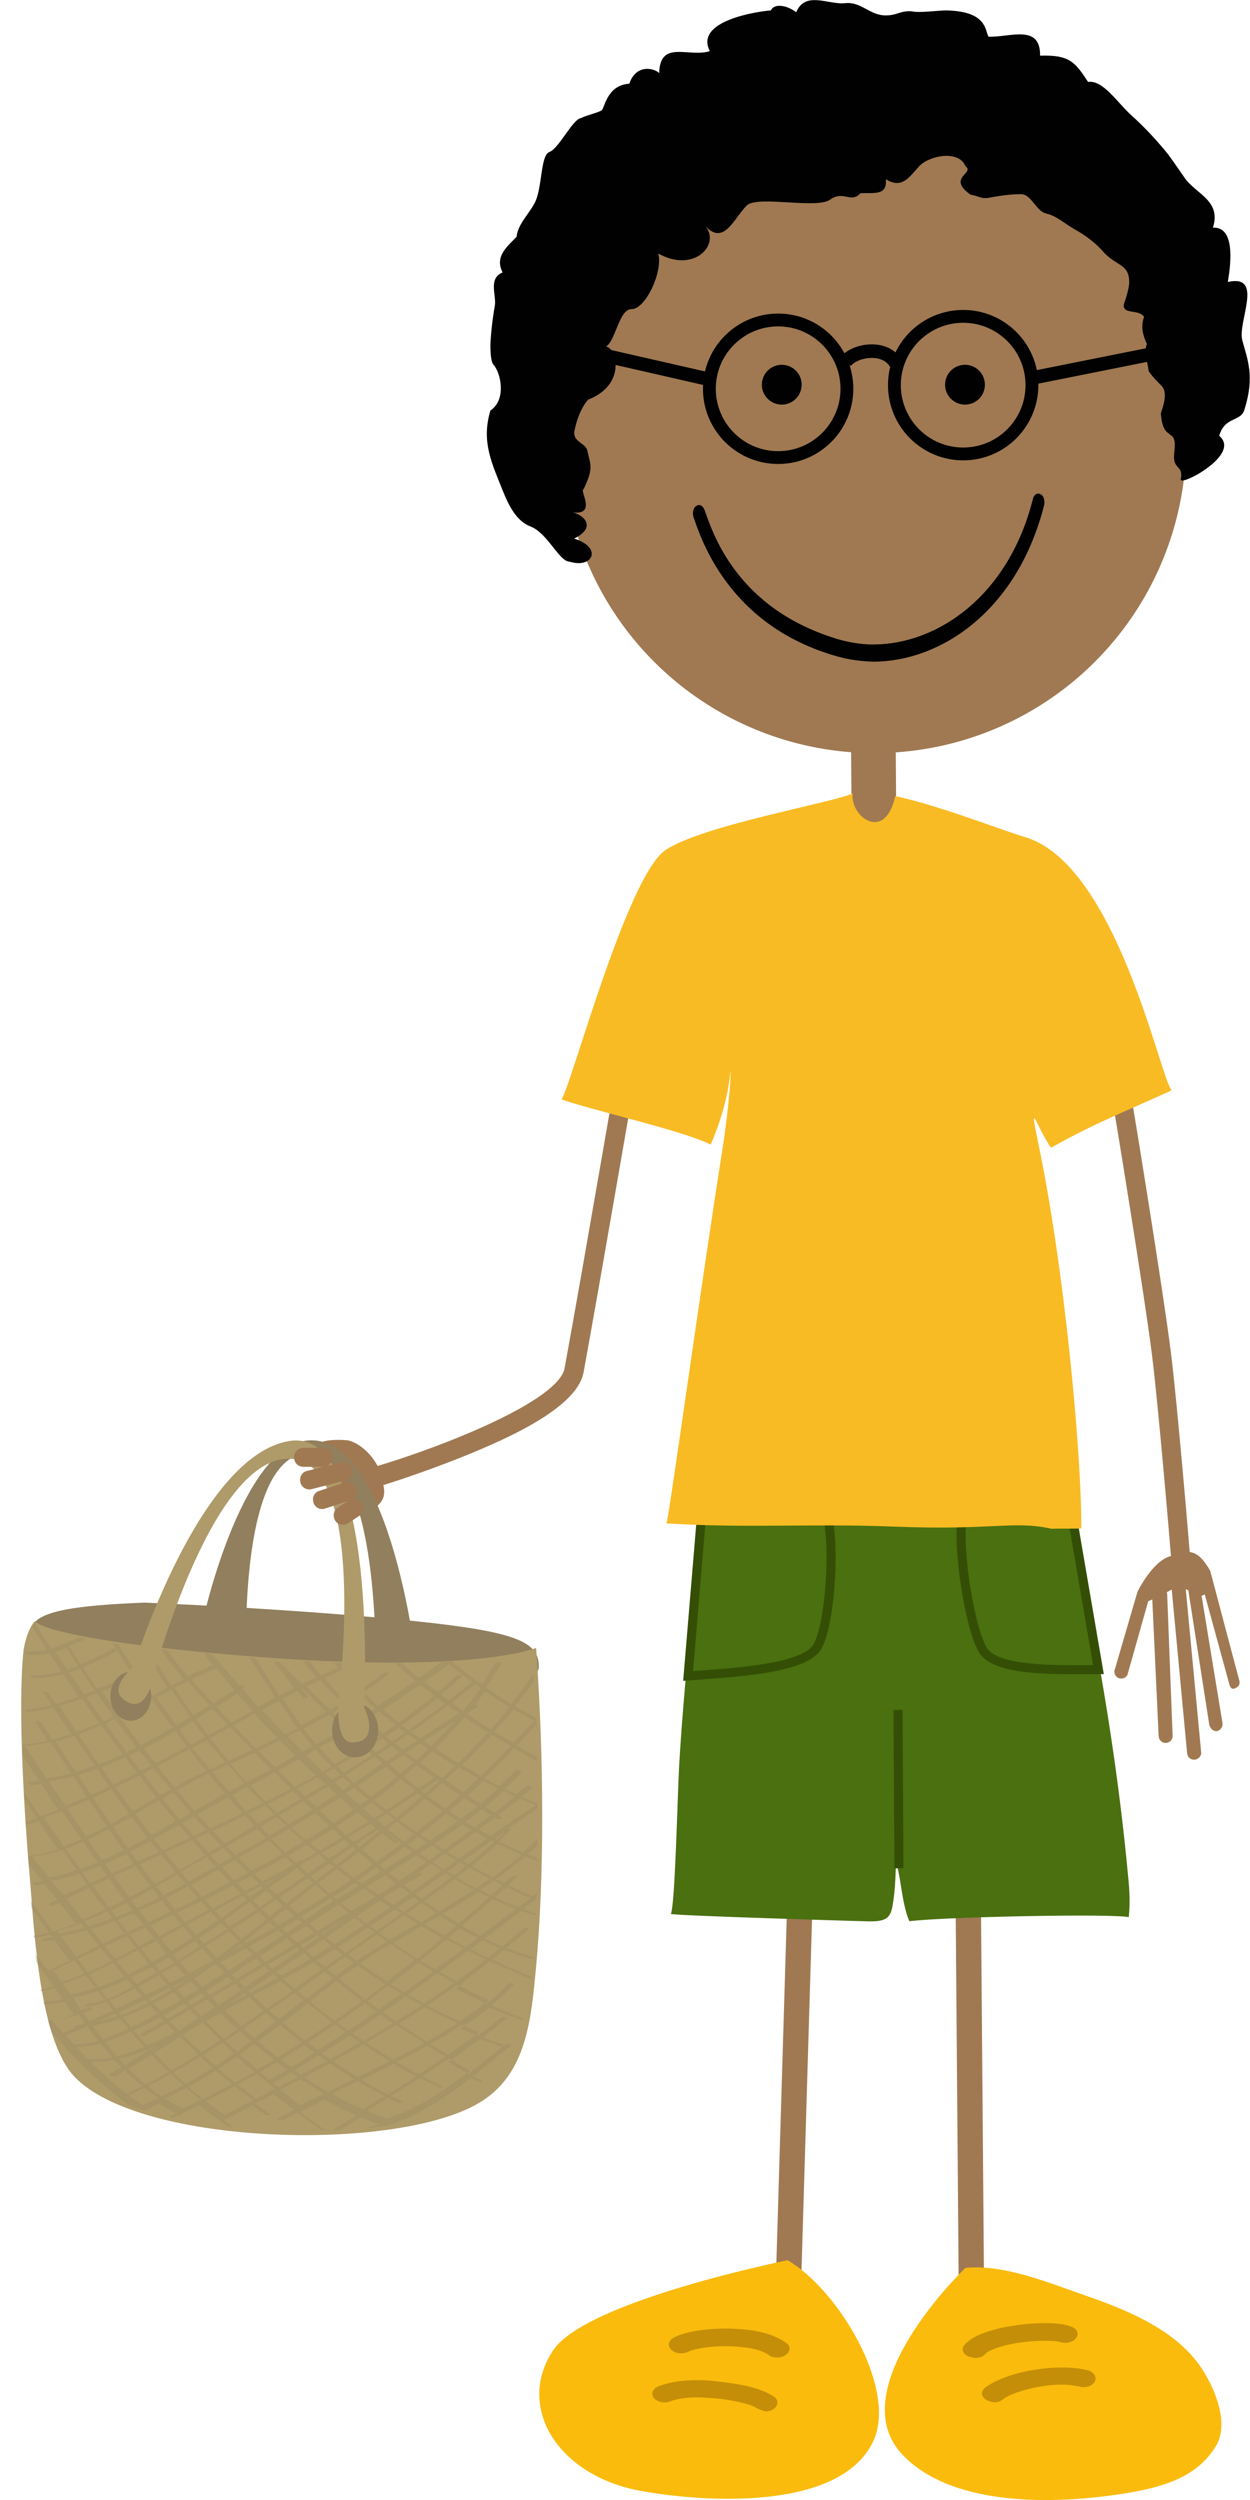
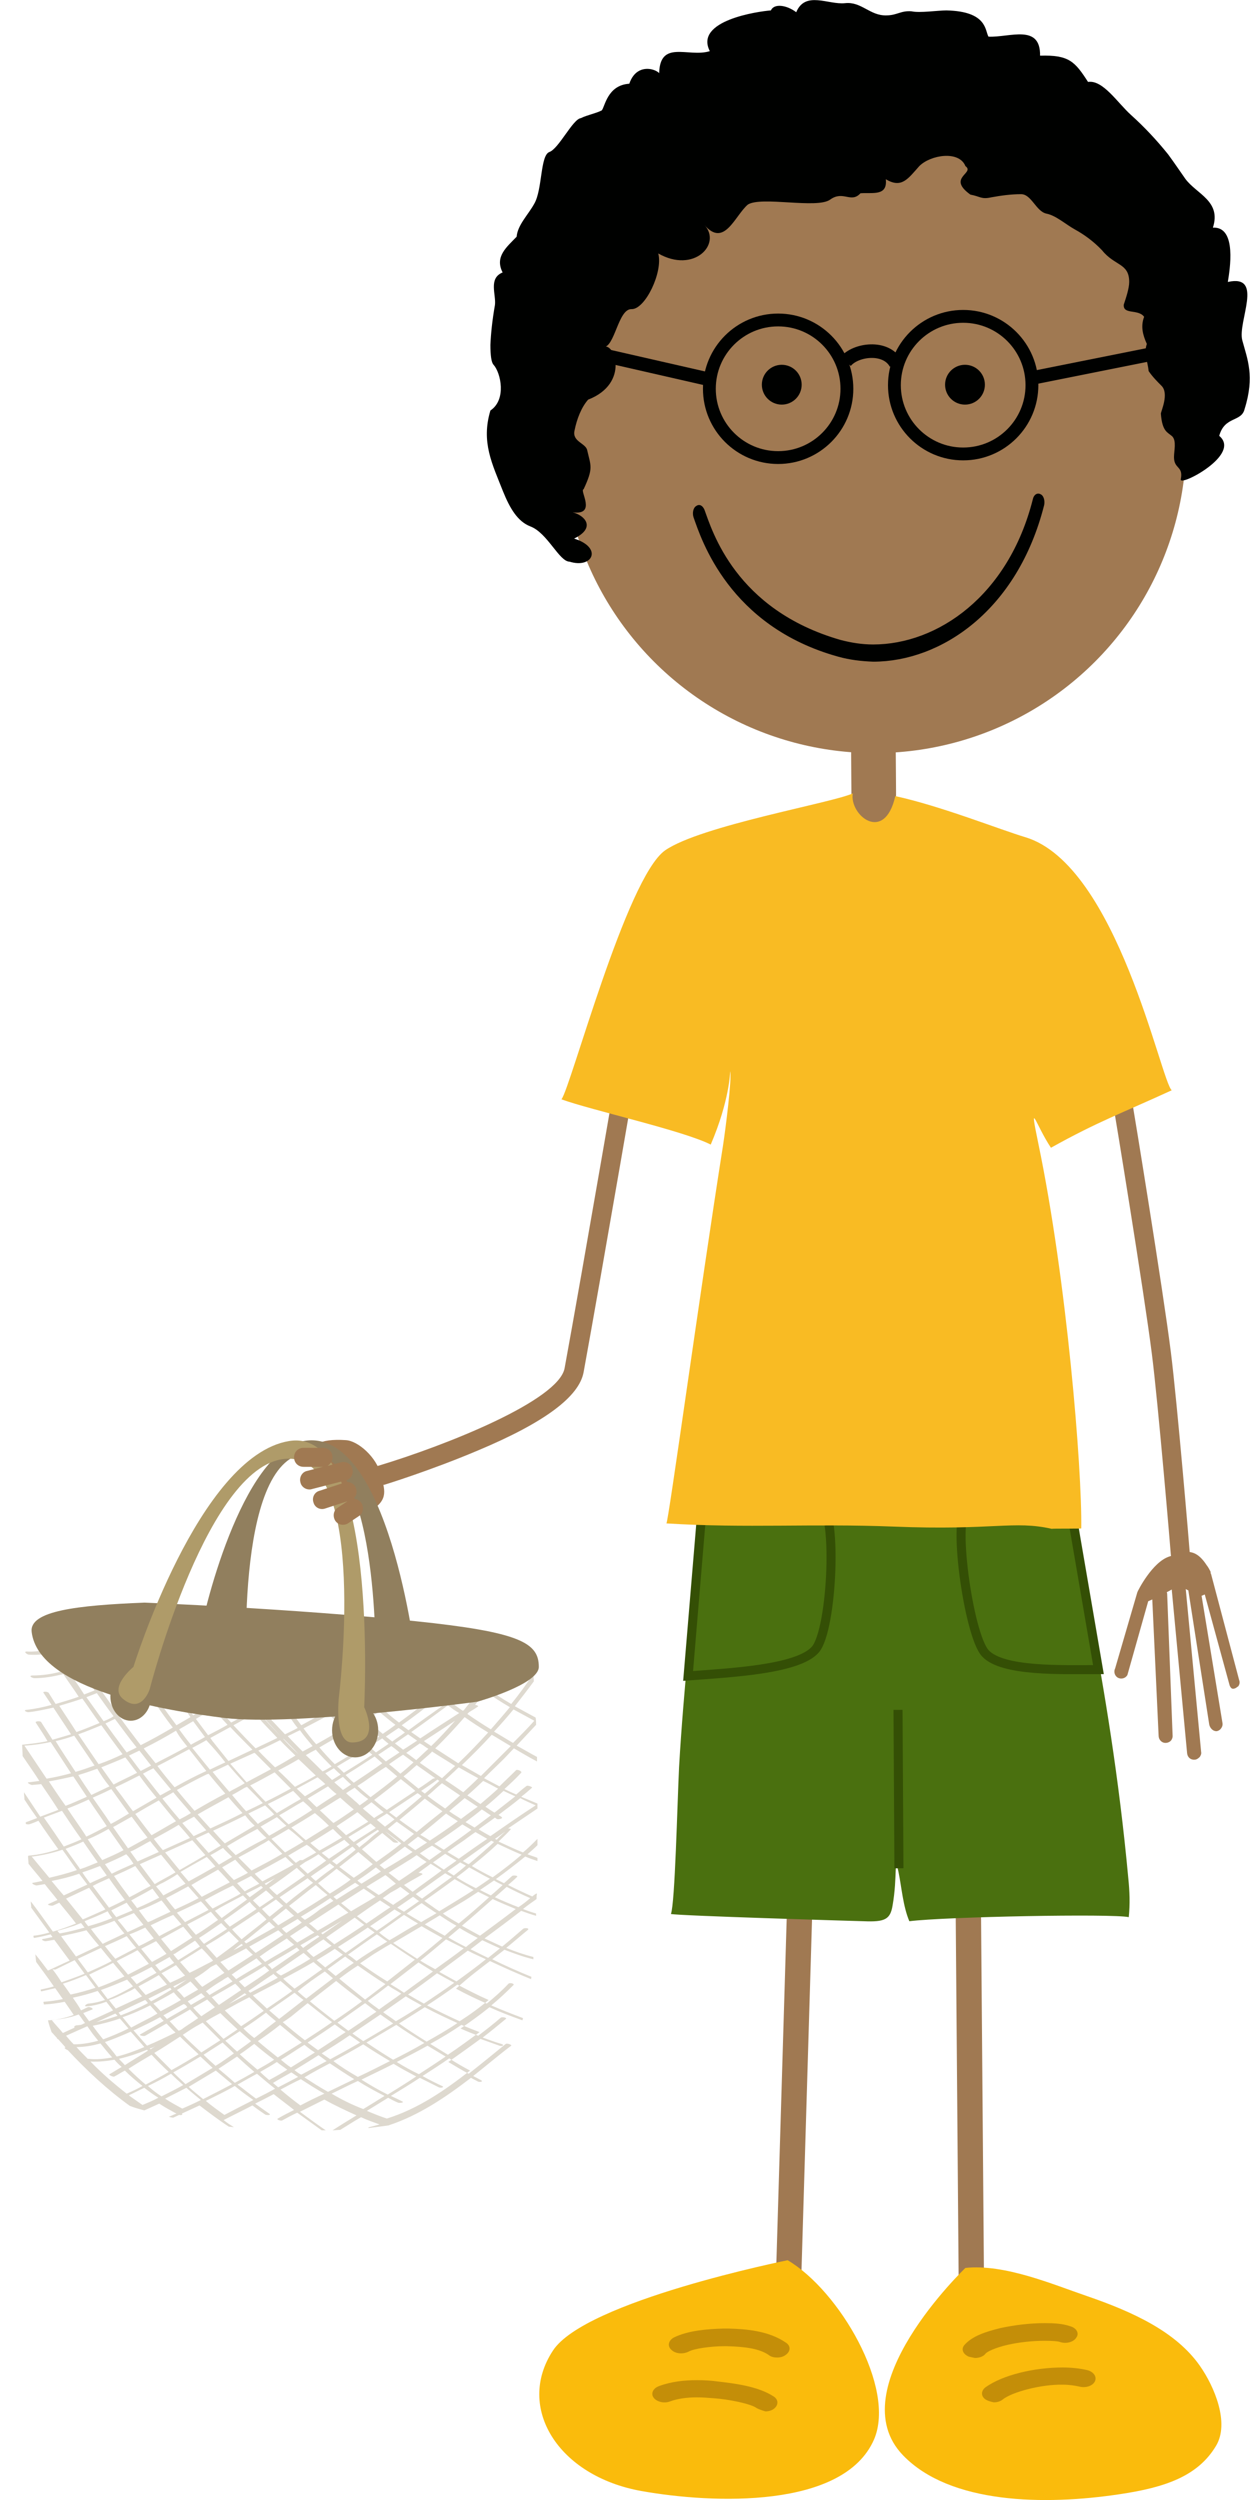
<svg xmlns="http://www.w3.org/2000/svg" version="1.1" id="Layer_1" x="0px" y="0px" width="276.3px" height="552.4px" viewBox="0 0 276.3 552.4" enable-background="new 0 0 276.3 552.4" xml:space="preserve">
  <path id="leg_1" fill="#A07952" d="M174.3,506.5C174.3,506.5,174.2,506.5,174.3,506.5c-1.7,0-2.9-1.4-2.8-2.9l2.6-86.6  c0-1.6,1.4-2.8,2.9-2.7c1.6,0,2.8,1.4,2.7,2.9l-2.6,86.6C177.1,505.3,175.8,506.5,174.3,506.5z" />
  <path id="skin_leg_2" fill="#A07952" d="M214.7,506.5c-1.6,0-2.8-1.3-2.8-2.8l-0.7-86.6c0-1.6,1.2-2.8,2.8-2.9l0,0  c1.6,0,2.8,1.3,2.8,2.8l0.7,86.6C217.5,505.2,216.3,506.5,214.7,506.5L214.7,506.5z" />
  <path id="skin_hand_1" fill="#A07952" d="M267.6,347.3c-0.2-0.4-0.5-1-0.9-1.5c-2.8-4.3-5.3-2.8-8.2-1.9c-3.8,1.2-7,7.6-7.1,7.9  l-4.9,16.8c-0.4,0.8-0.1,1.7,0.6,2.1c0.8,0.4,1.7,0.1,2.1-0.6l4.6-16.3l0.9-0.4l1.4,30.1c0,0.9,0.7,1.6,1.5,1.6c0.5,0,1-0.2,1.3-0.6  c0.2-0.3,0.3-0.6,0.3-0.9l-1.2-31.2c0-0.2,0-0.4-0.1-0.6c0.4-0.2,0.8-0.4,1.1-0.6l3.4,36.2c0.1,0.9,0.8,1.5,1.7,1.4  c0.4,0,0.8-0.3,1.1-0.6c0.2-0.3,0.4-0.7,0.3-1.1l-3.4-36c1.3,0.8,0.4-0.2,0.6,0.5l4.6,29.5c0.2,0.8,0.9,1.5,1.7,1.4  c0.4-0.1,0.7-0.3,0.9-0.6c0.3-0.4,0.4-0.8,0.3-1.3l-4.6-28l0.7-0.3l5.5,20.1c0.3,0.7,0.6,0.9,1.3,0.6c0.2-0.1,0.4-0.3,0.6-0.4  c0.3-0.4,0.4-0.9,0.2-1.4l-6.2-23.4c0-0.1-0.1-0.1-0.1-0.2L267.6,347.3z" />
  <path fill="#4A700F" d="M154.2,333.1c0,0,0.3,1.8,0.1,4.7c-1.1,17.6-3.2,35-4.2,52.7c-0.4,8.3-0.9,30-1.8,32.4  c2,0.4,39,1.5,42.6,1.6c4.7,0.2,5.9-0.4,6.4-3.5c1.1-6.2,0.3-11.9,1.3-7.4c0.7,3.4,1,7.6,2.4,10.9c7.9-1,45-1.7,48.5-0.9  c0.3-2.9,0.2-5.7-0.1-8.6c-4.1-44.6-13.5-79.9-13-82.9C236.6,331.6,154.2,333.1,154.2,333.1z" />
  <path fill="#FABB0C" d="M213.4,501.1c8.7-0.9,19.2,3.6,26.8,6.2c10.5,3.6,19.8,8,25,15.4c3.3,4.7,6.6,12.7,3.6,17.7  c-4,6.7-11.2,9.2-21.3,10.7c-16.6,2.5-37.5,2.2-47.9-8.6C185.4,527.8,213.4,501.1,213.4,501.1z" />
  <path fill="#FABB0C" d="M174.1,499.4c11.4,6.7,24,28.2,19.1,39.6c-6.7,15.4-35.7,14.2-51.4,11.4c-18.5-3.3-27.8-18.5-19.6-31  C129.3,508.4,174.1,499.4,174.1,499.4z" />
  <path id="skin_hand_bottom_1" fill="#A07952" d="M81.7,333.9c4.5-2.5,3.2-5,2.5-8c-0.9-3.9-5.1-7.6-7.8-7.7  c-2.7-0.2-5.3,0.1-5.8,0.8c-0.5,0.7-0.3,1.7,0.4,2.2c0,0,1.2-0.2,1.7-0.2c1.7,0,0.8,0.6,0.8,0.6l-1.2,2.4c-0.9-0.1,0.3,4.3,0.3,4.3  c-0.8,0.2,1.1,2.2,1.3,3c0.1,0.2,1.5,2.8,1.7,3C76.1,334.6,77.7,335.6,81.7,333.9z" />
  <path id="skin_arm_1" fill="#A07952" d="M84.1,328c-0.9,0-1.8-0.6-2-1.5c-0.3-1.1,0.3-2.3,1.4-2.6c15.3-4.6,40-14.5,41.3-21.6  c4-21.8,13.2-75.4,13.3-75.9c0.2-1.2,1.3-1.9,2.5-1.7s1.9,1.3,1.7,2.5c-0.1,0.5-9.3,54.1-13.3,76c-1,5.4-8.6,11.1-23.4,17.3  c-10.4,4.4-20.7,7.6-20.8,7.6C84.6,327.9,84.3,328,84.1,328z" />
  <g id="bag">
    <path fill="#917F5E" d="M73.8,378.9c0,0,3.3,4.4,5,2.2c1.7-2.2-24.2-8.6-24.2-8.6s-3.1-49.8,13-51.4c16.1-1.7,15.4,45.4,15.4,45.4   l8.9-0.1c0,0-6-51.4-24.8-48c-13.7,2.5-22.4,38.2-23.2,44.6c-0.7,5.2,32.1,10.4,31,12.1C73.8,376.7,73.8,378.9,73.8,378.9z" />
    <path fill="#917F5E" d="M105.5,376c0,0,13.6-3.8,13.6-7.7c0-5.3-4.1-7.7-27.3-10.1c-27.3-2.8-59.9-4.1-59.9-4.1   c-14.8,0.6-25.5,1.8-24.9,6.5c1.6,12.9,29.8,17.4,42.7,19C65.3,381.4,105.5,376,105.5,376z" />
-     <path fill="#AF9B69" d="M7.7,358.2c0,0,1.8,4,46.8,7.7c50.4,4.1,64-1.8,64-1.8c1.8,24.9,1.8,51,0,70.5   c-1.1,11.6-2.1,23.3-11.9,29.6c-17.8,11.5-75.5,10-90.1-5.3c-8.2-8.6-9-34.4-10.1-46.2c-0.8-9.2-2.6-35-1.2-48   C5.9,360,7.7,358.2,7.7,358.2z" />
    <ellipse fill="#917F5E" cx="28.9" cy="374.8" rx="4.5" ry="5.4" />
    <ellipse fill="#917F5E" cx="78.5" cy="382.3" rx="5.1" ry="6" />
    <path opacity="0.3" fill="#917F5E" enable-background="new    " d="M108.3,433.3c3,1.4,6.1,2.8,9.1,4c0-0.2,0-0.4,0.1-0.5   c-2.9-1.2-5.9-2.5-8.7-3.9c0.9-0.7,1.8-1.4,2.7-2.1c2.1,0.8,4.2,1.6,6.4,2.1c0-0.2,0-0.4,0-0.5c-2-0.5-4-1.2-6-2   c1.6-1.3,3.2-2.7,4.8-4c0.4-0.4-0.8-0.5-1.1-0.2c-1.5,1.3-3,2.6-4.6,3.9c-1.3-0.6-2.6-1.2-3.9-1.8c2.7-2,5.4-4,8.1-6.1   c1.1,0.4,2.2,0.8,3.3,1.1c0-0.2,0-0.3,0-0.5c-1-0.3-1.9-0.6-2.9-1c1-0.8,2-1.5,3-2.2c0-0.4,0-0.8,0.1-1.2c-0.1,0-0.1,0-0.2,0   c-0.3,0.2-0.6,0.4-0.8,0.6c0,0,0,0-0.1,0c-1.8-0.8-3.5-1.6-5.3-2.5c0.7-0.6,1.4-1.2,2-1.8c0.3-0.3-0.9-0.4-1.1-0.2   c-0.6,0.5-1.2,1.1-1.8,1.6c-0.6-0.3-1.2-0.6-1.8-0.9c2.2-1.6,4.4-3.3,6.5-5c0.9,0.4,1.8,0.7,2.7,1c0-0.2,0-0.5,0-0.7   c-0.7-0.3-1.5-0.5-2.2-0.8c0.8-0.7,1.5-1.3,2.2-2c0-0.5,0-0.9,0-1.4c-1,1-2.1,2.1-3.2,3c-1.8-0.7-3.6-1.6-5.4-2.4   c0.9-0.9,1.8-1.7,2.6-2.6c0.3-0.2-0.1-0.3-0.5-0.3c2.2-1.5,4.3-2.9,6.5-4.4c0-0.4,0-0.7,0-1.1c-1.2-0.5-2.4-1-3.6-1.5   c0.8-0.6,1.6-1.3,2.4-2c0.2-0.1-0.9-0.6-1.2-0.4c-0.8,0.6-1.5,1.2-2.3,1.9c-0.9-0.4-1.8-0.8-2.6-1.2c1.3-1.2,2.5-2.3,3.7-3.6   c0.3-0.3-0.8-0.8-1.1-0.6c-1.2,1.2-2.5,2.4-3.7,3.6c-1.1-0.6-2.3-1.2-3.4-1.8c1.4-1.4,2.9-2.8,4.3-4.2c0.8-0.8,1.5-1.6,2.3-2.4   c1.7,1,3.4,2,5.1,2.9c0-0.3,0-0.7,0-1c-1.5-0.8-3-1.7-4.5-2.5c1.4-1.5,2.8-3,4.3-4.6c0-0.5,0-1-0.1-1.6c-1.5-0.8-3.1-1.7-4.6-2.5   c1.4-1.8,2.8-3.6,4.2-5.5c0-0.6-0.1-1.1-0.1-1.7c-1.5,2.3-3.2,4.6-4.9,6.7c-1.9-1.1-3.7-2.3-5.6-3.6c1.2-1.7,2.3-3.5,3.4-5.3   c0.1-0.3-1.2-0.5-1.3-0.2c-1,1.7-2,3.3-3,4.8c-2.3-1.6-4.5-3.3-6.6-5.1c-0.5,0-0.9,0.1-1.4,0.1l0,0c0,0,0,0-0.1,0   c-0.3,0-0.5,0-0.8,0c-1.7,1.2-3.3,2.4-5,3.6c-1.3-1.1-2.6-2.2-3.8-3.3c-0.5,0-1,0-1.5,0c1.5,1.3,2.9,2.7,4.5,3.9   c-2.7,1.9-5.5,3.7-8.3,5.5c-1.1-1-2.1-2-3.1-3c1.9-1.3,3.7-2.6,5.5-4c0.4-0.3-0.8-0.5-1.1-0.3c-1.6,1.3-3.3,2.5-5,3.7   c-1.4-1.5-2.6-3.1-3.7-4.8c0.8-0.4,1.6-0.7,2.4-1.1c-0.5,0-1,0-1.5,0c-0.4,0.2-0.9,0.4-1.3,0.6c-0.1-0.2-0.2-0.4-0.4-0.6   c-0.4,0-0.9,0-1.3,0c0.2,0.4,0.4,0.7,0.7,1.1c-1.2,0.6-2.5,1.1-3.7,1.7c-0.8-1-1.7-2-2.5-3.1c-0.5,0-1,0-1.5-0.1   c0.9,1.2,1.9,2.4,2.9,3.6c-1,0.5-2.1,1-3.1,1.5c-1.7-1.6-3.3-3.2-4.9-4.8c-0.2-0.2-1.4-0.2-1.2,0.1c1.5,1.8,2.9,3.7,4.3,5.6   c-1.1,0.5-2.2,1.1-3.2,1.7c-1.8-2.8-3.6-5.6-5.4-8.4c-0.4,0-0.8-0.1-1.3-0.1c2,3,3.9,6,5.8,8.9c-1.3,0.7-2.5,1.3-3.8,2   c-1.2-1.3-2.3-2.6-3.5-3.9c0.2-0.1,0.3-0.2,0.5-0.3c0.3-0.2-0.8-0.7-1.1-0.5h-0.1c-2-2.3-4.1-4.7-6.1-7c-0.6-0.1-1.2-0.1-1.8-0.2   c0.6,0.9,1.3,1.8,2,2.7c-1.9,0.8-3.7,1.6-5.5,2.5c-1.5-1.8-3-3.7-4.4-5.6c-0.1-0.1-0.2-0.2-0.2-0.3c-0.4,0-0.8-0.1-1.3-0.1   c1.5,2.3,3.2,4.5,5,6.6c-0.9,0.5-1.9,1-2.8,1.4c-1.7-2.7-3.4-5.5-5-8.3c-0.4,0-0.8-0.1-1.2-0.1c1.7,3,3.5,6,5.4,8.9   c-1.1,0.6-2.2,1.2-3.3,1.8c-1-1.5-2.1-3-3.1-4.5c1-0.4,1.9-0.8,2.9-1.2c0.4-0.2-0.7-0.5-1.1-0.4c-0.7,0.3-1.5,0.6-2.2,1   c-1.4-2.1-2.7-4.2-4.1-6.3c-0.4-0.1-0.8-0.1-1.2-0.2c1.4,2.3,2.9,4.6,4.4,6.8c-2.6,1.1-5.2,2.3-7.8,3.3c-1.1-1.6-2.2-3.2-3.2-4.8   c2.6-1,5.1-2.3,7.6-3.6c0.4-0.2-0.7-0.7-1-0.5c-2.3,1.3-4.6,2.4-7.1,3.4c-0.8-1.2-1.6-2.4-2.3-3.6c-0.1-0.1-0.3-0.2-0.6-0.2   c1.4-0.6,2.8-1.2,4.2-1.8c-0.6-0.1-1.1-0.2-1.6-0.3c-2,0.9-4.1,1.8-6.2,2.4c-1.2-1.8-2.4-3.7-3.6-5.5c-0.1,0.1-0.3,0.4-0.6,0.8   c1.1,1.7,2.2,3.3,3.3,5c-1.5,0.3-3,0.5-4.5,0.4c-0.8,0,0.1,0.7,0.5,0.7c1.5,0.1,3,0,4.5-0.3c0.9,1.3,1.8,2.7,2.7,4   c-2.1,0.6-4.3,0.9-6.5,0.9c-0.9,0.1,0.1,0.6,0.5,0.6c2.2,0,4.3-0.4,6.4-0.9c1.1,1.7,2.3,3.3,3.4,5c-1.7,0.6-3.4,1.1-5.1,1.6   c-0.5-0.8-1-1.6-1.5-2.4c-0.2-0.4-1.4-0.4-1.2-0.1c0.6,0.9,1.2,1.8,1.8,2.7c-1.8,0.5-3.7,0.9-5.6,1.1c-0.8,0.1,0.2,0.6,0.6,0.5   c1.8-0.2,3.6-0.6,5.4-1c1.3,2,2.6,3.9,3.9,5.9c-1.3,0.4-2.7,0.8-4.1,1.2c-0.8-1.3-1.7-2.6-2.5-3.9c-0.2-0.3-1.4-0.2-1.2,0.1   c0.9,1.4,1.8,2.7,2.6,4.1c-1.8,0.4-3.7,0.6-5.6,0.8c0,0.8,0.1,1.6,0.1,2.5c1.2,1.8,2.5,3.6,3.7,5.5c-0.8,0.1-1.5,0.2-2.3,0.3   c-0.7,0,0.4,0.6,0.7,0.6c0.7-0.1,1.4-0.1,2-0.2c1.3,1.9,2.6,3.8,3.8,5.7c-1.3,0.5-2.7,1-4,1.5c-1.2-1.8-2.4-3.6-3.6-5.4   c0,0.5,0.1,1.1,0.1,1.6c0.9,1.4,1.8,2.7,2.8,4.1c-0.8,0.3-1.6,0.6-2.4,0.9c0,0,0,0-0.1,0c0,0.1,0,0.3,0,0.4   c0.2,0.1,0.5,0.1,0.7,0.1c0.7-0.2,1.4-0.5,2.1-0.8c1.4,2.1,2.9,4.2,4.4,6.3c-2.1,0.7-4.2,1.2-6.5,1.4c-0.1,0-0.1,0-0.2,0.1   c0,0.6,0.1,1.2,0.1,1.7c1,1.3,2.1,2.5,3.1,3.8c-0.7,0.1-1.4,0.3-2.1,0.4c-0.6,0.1,0.5,0.6,0.8,0.6c0.6-0.1,1.2-0.2,1.8-0.3   c0.9,1.2,1.9,2.3,2.8,3.5c-0.7,0.3-1.3,0.6-2,0.9c-0.4,0.2,0.8,0.5,1.1,0.3c0.4-0.2,0.9-0.4,1.3-0.6c1.2,1.5,2.5,3,3.7,4.6   c-1.7,0.7-3.4,1.3-5.1,1.8c-1.6-2.2-3.2-4.5-4.9-6.7c0,0.5,0.1,0.9,0.1,1.4c1.3,1.8,2.7,3.7,4,5.5c-1.1,0.3-2.3,0.6-3.5,0.7   c0,0.2,0,0.3,0.1,0.5c1.3-0.2,2.5-0.5,3.7-0.8c0.1,0.2,0.3,0.4,0.4,0.6c-0.7,0.1-1.3,0.3-2,0.4c-0.8,0.1,0.2,0.6,0.6,0.5   c0.6-0.1,1.2-0.2,1.8-0.3c1.1,1.5,2.3,3.1,3.4,4.6c-1.6,0.7-3.2,1.5-4.8,2.2c-0.9-1.2-1.8-2.4-2.8-3.6c0.1,0.6,0.1,1.1,0.2,1.7   c1.3,1.8,2.6,3.5,3.9,5.4c-1,0.3-2,0.5-2.9,0.7c0,0.1,0,0.3,0.1,0.4c1-0.2,2.1-0.5,3.1-0.7c0.6,0.8,1.1,1.6,1.7,2.4   c-1.4,0.3-2.9,0.5-4.3,0.6c0,0.2,0.1,0.4,0.1,0.6c1.6-0.1,3.1-0.3,4.6-0.6c0.7,1,1.3,1.9,2,2.9c-1.9,0.7-3.8,1.1-5.7,1.2   c0.2,0.9,0.5,1.7,0.8,2.6c0.4,0.4,0.8,0.9,1.2,1.3c-0.1,0.1,0.1,0.2,0.3,0.3c0.5,0.6,1.1,1.2,1.6,1.8c-0.6,0,0.2,0.5,0.5,0.6   c4.2,4.5,8.7,8.7,13.7,12.3c1,0.4,2.1,0.7,3.2,1c1.1-0.5,2.2-1,3.3-1.5c1.2,0.8,2.5,1.5,3.8,2.2c-0.6,0.2-1.1,0.5-1.7,0.7   c0.3,0.1,0.7,0.2,1,0.2c0.4-0.2,0.9-0.4,1.3-0.6c0.4,0.1,0.9,0,0.6-0.3c1.3-0.6,2.6-1.2,3.9-1.8c2.1,1.6,4.2,3.2,6.5,4.7   c0.4,0,0.8,0.1,1.1,0.1c-0.8-0.5-1.6-1-2.3-1.6h0.1c2.1-1.1,4.2-2.1,6.3-3.2c0.9,0.7,1.9,1.4,2.8,2c0.3,0.2,1.5,0.2,0.9-0.2   c-1-0.7-2-1.4-3.1-2.2c1.4-0.7,2.8-1.4,4.1-2.1c1.5,1.2,3,2.3,4.5,3.5c-1.2,0.6-2.4,1.2-3.6,1.9c-0.4,0.2,0.7,0.6,1,0.4   c1.1-0.6,2.2-1.2,3.3-1.7c1.8,1.3,3.6,2.6,5.4,3.9c0.3,0,0.6,0,0.9,0c-1.9-1.3-3.8-2.7-5.7-4.1c1.8-0.9,3.6-1.8,5.4-2.7   c2.3,1.3,4.7,2.4,7.1,3.5c-1.8,1.1-3.6,2.2-5.3,3.3c0.6,0,1.1-0.1,1.7-0.1c1.5-0.9,3-1.9,4.6-2.8c1.3,0.6,2.7,1.1,4.1,1.6   c-0.7,0.2-1.5,0.4-2.3,0.6c-0.2,0-0.2,0.1-0.1,0.2c1.5-0.2,3.1-0.4,4.5-0.6h-0.1c6.7-2.2,12.6-6.2,18.2-10.5c0.5,0.3,1,0.5,1.5,0.8   c0.3,0.2,1.4,0.1,0.7-0.3c-0.6-0.3-1.1-0.6-1.7-0.9c2.8-2.2,5.6-4.6,8.4-6.7c0.2-0.2-0.9-0.6-1.2-0.4c-2.7,2.2-5.4,4.4-8.2,6.6   c-1.5-0.8-3-1.7-4.5-2.6c2.4-1.7,4.8-3.4,7.1-5.1c1.4,0.5,2.8,1,4.2,1.5c0.5,0.2,1.3-0.1,0.4-0.4c-1.4-0.4-2.7-0.9-4.1-1.4   c1.7-1.3,3.4-2.7,5.1-4.1c0.4-0.3-0.8-0.5-1.1-0.3c-1.6,1.4-3.3,2.7-5,4c-1.3-0.5-2.6-1-3.9-1.6c2.2-1.5,4.3-3,6.4-4.7   c2.4,1.1,4.8,2,7.3,2.9c0-0.2,0.1-0.3,0.1-0.5c-2.4-0.9-4.7-1.8-7-2.8c1.7-1.4,3.3-2.9,4.9-4.5c0.3-0.3-0.8-0.6-1.1-0.3   c-1.5,1.6-3.1,3-4.8,4.4c-2.3-1-4.6-2.1-6.8-3.3C103.9,436.6,106.1,435,108.3,433.3z M100.9,437.8c-1.3-0.7-2.5-1.4-3.8-2.1   c2.1-1.6,4.2-3.1,6.3-4.7c1.3,0.7,2.7,1.3,4,1.9C105.3,434.6,103.1,436.2,100.9,437.8z M19.4,454.9c-0.9-0.9-1.7-1.7-2.5-2.6   c1.8,0,3.5-0.3,5.3-0.8c0.8,1,1.7,2.1,2.6,3.1c-1.7,0.3-3.5,0.5-5.2,0.3C19.5,454.9,19.5,454.9,19.4,454.9z M17.6,412.8   c-1-1.4-2.1-2.9-3.1-4.3c1.3-0.5,2.6-1,3.9-1.6c1,1.5,2.1,3,3.2,4.6c-1.3,0.5-2.6,1.1-3.9,1.5C17.6,412.9,17.6,412.9,17.6,412.8z    M18.9,405.5c-1.3-2-2.7-3.9-4-5.9c1.6-0.6,3.2-1.3,4.7-2c1.3,2,2.7,3.9,4,5.9c-1.5,0.8-3,1.6-4.5,2.3   C19,405.7,18.9,405.6,18.9,405.5z M25.4,379.8c1.6,2.1,3.1,4.2,4.8,6.3c-0.7,0.4-1.5,0.7-2.2,1.1c-1-1.3-1.9-2.6-2.9-3.9   c-0.6-0.8-1.2-1.7-1.8-2.5C24,380.5,24.7,380.1,25.4,379.8z M22.9,380.3c-1.3-1.8-2.5-3.5-3.8-5.3c0.8-0.3,1.5-0.6,2.3-0.9   c1.2,1.7,2.4,3.4,3.7,5.1C24.4,379.7,23.7,380,22.9,380.3z M79.3,379.8c-0.9,0.5-1.7,1.1-2.6,1.6c-1-1-2.1-2-3.1-3   c0.9-0.5,1.7-1,2.5-1.5C77.2,377.9,78.3,378.9,79.3,379.8z M47.7,456.5c-0.9-0.8-1.8-1.6-2.7-2.5c1.4-0.9,2.8-1.8,4.2-2.7   c0.8,0.8,1.7,1.6,2.5,2.4c-1.3,0.9-2.5,1.8-3.8,2.6C47.8,456.3,47.7,456.4,47.7,456.5z M29.5,448.6c0.1,0,0.2-0.1,0.3-0.1   c1.9-0.9,3.8-1.8,5.6-2.8c0.3,0.3,0.5,0.6,0.8,0.8c-1.7,1-3.4,2-5.2,3c-0.4,0.2,0.8,0.5,1.1,0.3c1.6-0.9,3.1-1.8,4.7-2.7   c0.7,0.7,1.3,1.4,2,2c-2.1,1-4.1,2-6.3,2.9C31.5,450.9,30.5,449.7,29.5,448.6z M27.1,445.7c2.1-0.7,4.1-1.6,6.1-2.6   c0.5,0.6,1.1,1.2,1.6,1.8c-0.5,0.3-0.9,0.5-1.4,0.8c-1.4,0.7-2.9,1.5-4.4,2.3C28.3,447.2,27.7,446.4,27.1,445.7z M28.4,448.2   c-1.8,0.9-3.7,1.7-5.6,2.4c-0.8-1-1.6-2-2.3-3c2-0.4,4-0.9,6-1.6C27.1,446.7,27.7,447.4,28.4,448.2z M33.9,390.7   c1.3,1.6,2.6,3.1,3.9,4.7c-0.8,0.4-1.6,0.9-2.4,1.3c-1.3-1.6-2.5-3.2-3.8-4.8C32.3,391.5,33.1,391.1,33.9,390.7z M31.1,391.3   c-0.9-1.1-1.7-2.3-2.6-3.4c0.8-0.4,1.5-0.7,2.3-1.1c0.9,1.1,1.7,2.2,2.6,3.3C32.6,390.5,31.9,390.9,31.1,391.3z M85.9,385.3   c-0.9,0.6-1.9,1.3-2.8,1.9c-0.5-0.4-0.9-0.8-1.4-1.3c0.9-0.6,1.8-1.2,2.8-1.8C84.9,384.5,85.4,384.9,85.9,385.3z M95.3,385.8   c-0.5-0.4-1.1-0.7-1.6-1.1c2.3-1.5,4.6-3,6.9-4.5C98.9,382.1,97.2,384,95.3,385.8L95.3,385.8z M94.2,386.1c0.2,0.1,0.3,0.2,0.5,0.3   c-0.9,0.8-1.8,1.7-2.7,2.5c-0.7-0.5-1.4-1.1-2.2-1.6c1-0.7,2-1.4,3-2.1C93.4,385.5,93.8,385.8,94.2,386.1z M39.5,448.7   c-0.7-0.7-1.3-1.4-2-2.1c1.5-0.9,3-1.7,4.5-2.6c0.6,0.6,1.2,1.3,1.8,1.9c-1.1,0.8-2.3,1.5-3.4,2.3l-0.1,0.1   C40,448.5,39.8,448.6,39.5,448.7z M46.1,391.9c1.2,1.5,2.5,3,3.7,4.4c-2.3,1.2-4.6,2.5-6.8,3.8c-1.3-1.5-2.6-3-3.9-4.6   c2.2-1.2,4.4-2.4,6.7-3.5C45.9,392,46,392,46.1,391.9z M73.8,390.7c0.5,0.5,1,1,1.5,1.4c-0.6,0.4-1.3,0.8-1.9,1.2   c-0.5-0.5-1-1-1.5-1.5C72.5,391.5,73.1,391.1,73.8,390.7z M84.3,418.4c-0.2,0.1-0.4,0.2-0.6,0.3c-0.9-0.6-1.8-1.2-2.7-1.8   c1.4-0.9,2.8-1.7,4.2-2.6c0.8,0.6,1.5,1.2,2.3,1.9C86.4,416.9,85.3,417.7,84.3,418.4z M71.9,434.7c-0.6-0.5-1.3-1.1-1.9-1.6   c1.3-0.8,2.7-1.6,4-2.5c0.6,0.4,1.2,0.9,1.8,1.3C74.5,432.8,73.2,433.7,71.9,434.7C71.9,434.6,71.9,434.6,71.9,434.7z M69.3,432.4   c-0.5-0.4-1-0.9-1.5-1.4c1.2-0.8,2.4-1.7,3.7-2.5c0.6,0.5,1.2,1,1.8,1.4C71.9,430.8,70.6,431.6,69.3,432.4z M54.1,439.1   c-0.4-0.4-0.9-0.9-1.3-1.3c1.9-1.1,3.8-2.2,5.7-3.4c0.3,0.3,0.7,0.7,1,1C57.8,436.7,55.9,437.9,54.1,439.1z M57.7,407.6   c0.6-0.3,1.1-0.6,1.7-1c1,1,2,2,3,3c-2.2,1.3-4.5,2.5-6.8,3.7c-1-1-1.9-1.9-2.9-2.9C54.4,409.5,56.1,408.6,57.7,407.6z M52.1,409.9   c-0.7-0.7-1.3-1.3-1.9-2c2.2-1.3,4.4-2.6,6.7-3.8c0.6,0.7,1.3,1.4,2,2c-0.2,0.1-0.5,0.3-0.7,0.4C56,407.6,54.1,408.7,52.1,409.9z    M75.6,406c-1.7,1-3.4,2-5,2.9c-0.7-0.6-1.4-1.1-2-1.7c1.7-1,3.4-2.1,5-3.1C74.2,404.7,74.9,405.4,75.6,406z M74.4,403.5   c1.5-1,3.1-2,4.6-3.1c0.8,0.7,1.6,1.4,2.4,2.1c-1.6,1-3.3,2-4.9,3C75.8,404.8,75.1,404.2,74.4,403.5z M69.9,409.3   c-1,0.6-2,1.1-3,1.7c-0.2,0-0.4,0-0.6,0c-0.3,0.2-0.6,0.4-0.9,0.6c-0.6-0.5-1.1-1.1-1.7-1.6c1.4-0.8,2.7-1.6,4.1-2.4   C68.6,408.1,69.2,408.7,69.9,409.3z M64.9,412c-0.1,0-0.1,0.1-0.2,0.1c-2.2,1.2-4.4,2.4-6.7,3.6c-0.6-0.6-1.2-1.1-1.7-1.7   c2.3-1.2,4.5-2.4,6.8-3.7C63.7,410.9,64.3,411.5,64.9,412z M60.8,415c-0.7,0.5-1.3,1-2,1.5c-0.1-0.1-0.2-0.2-0.3-0.3   C59.3,415.8,60.1,415.4,60.8,415z M65.6,412.7c0.6,0.6,1.2,1.1,1.8,1.7c-2,1.4-3.9,2.7-5.9,4.1c-0.1,0.1-0.2,0.2-0.3,0.2   c-0.6-0.5-1.1-1-1.7-1.6C61.6,415.7,63.6,414.2,65.6,412.7z M68,415c0.4,0.4,0.8,0.7,1.2,1c-2,1.5-4,3-5.9,4.6   c-0.5-0.4-1-0.9-1.5-1.4C63.9,417.8,65.9,416.4,68,415z M67.4,424.2c-0.3-0.2-0.6-0.5-0.9-0.7c2.2-1.3,4.4-2.7,6.5-4.1   c0.2,0.2,0.5,0.4,0.7,0.6c-1,0.6-2,1.3-3,1.9C69.7,422.7,68.6,423.5,67.4,424.2z M65.8,422.8c-0.6-0.6-1.3-1.1-1.9-1.7   c2-1.5,3.9-3.1,5.9-4.6c0.8,0.7,1.7,1.5,2.6,2.2C70.2,420.1,68,421.5,65.8,422.8z M62.6,421.1c-0.1,0.1-0.3,0.2-0.4,0.3   c-0.9,0.7-1.7,1.4-2.6,2.1c-0.6-0.5-1.1-1.1-1.7-1.7c1-0.7,2.1-1.4,3.1-2.1C61.6,420.2,62.1,420.7,62.6,421.1z M63.2,421.7   c0.6,0.5,1.2,1.1,1.8,1.6c-1.2,0.7-2.3,1.4-3.5,2.1c-0.4-0.4-0.9-0.9-1.3-1.3C61.2,423.3,62.2,422.5,63.2,421.7z M65.8,424   c0.3,0.3,0.6,0.5,0.9,0.8c-1.1,0.8-2.3,1.5-3.4,2.3c-0.3-0.3-0.7-0.6-1-1C63.5,425.4,64.6,424.7,65.8,424z M62.6,427.5   c-2,1.3-4,2.7-6.1,4c-0.5-0.5-1-0.9-1.4-1.4c2.2-1.2,4.3-2.4,6.4-3.6C61.9,426.8,62.2,427.2,62.6,427.5z M63.4,428.3   c0.5,0.5,1,0.9,1.6,1.4c-2.1,1.3-4.3,2.5-6.4,3.8c-0.4-0.4-0.8-0.8-1.2-1.2C59.3,430.9,61.4,429.6,63.4,428.3z M64.1,427.8   c1.2-0.8,2.3-1.5,3.5-2.3c0.6,0.5,1.2,1,1.9,1.5c-1.3,0.7-2.5,1.5-3.8,2.2C65.2,428.8,64.7,428.3,64.1,427.8z M68.3,425   c0.2-0.1,0.3-0.2,0.5-0.3c2-1.3,4-2.6,6-3.9c0.7,0.6,1.5,1.2,2.2,1.8c-2.3,1.3-4.5,2.7-6.8,4C69.6,426.1,69,425.5,68.3,425z    M75.6,424.4c-1.4,1-2.9,2-4.3,3c-0.1-0.1-0.2-0.2-0.3-0.3C72.5,426.3,74,425.3,75.6,424.4z M77.6,422.3c-0.7-0.6-1.5-1.2-2.2-1.8   c1.7-1.1,3.3-2.1,5-3.2c0.9,0.6,1.8,1.2,2.6,1.8C81.2,420.2,79.4,421.2,77.6,422.3z M74.4,419.7c-0.2-0.2-0.5-0.4-0.7-0.6   c1.6-1,3.2-2.1,4.8-3.1c0.3,0.2,0.6,0.4,0.9,0.6C77.7,417.6,76.1,418.6,74.4,419.7z M72.9,418.4c-0.9-0.7-1.7-1.5-2.6-2.3   c1.4-1.1,2.8-2.1,4.1-3.2c1,0.8,2.1,1.6,3.1,2.4C76.1,416.4,74.5,417.4,72.9,418.4z M69.8,415.6c-0.4-0.3-0.8-0.7-1.1-1   c1.4-1,2.8-1.9,4.2-2.9c0.3,0.3,0.7,0.5,1,0.8C72.5,413.5,71.1,414.5,69.8,415.6z M68,414c-0.6-0.6-1.2-1.1-1.8-1.7   c0.4-0.3,0.9-0.6,1.3-0.9l0,0c1-0.5,2-1.1,2.9-1.7c0.6,0.5,1.1,0.9,1.7,1.4C70.8,412.1,69.4,413,68,414z M71.1,409.4   c1.7-1,3.4-1.9,5-2.9c0.4,0.4,0.8,0.7,1.2,1.1c-1.5,1-3.1,2.1-4.6,3.1C72.2,410.3,71.6,409.8,71.1,409.4z M77,405.9   c1.7-1,3.3-2,4.9-3c0.4,0.3,0.8,0.7,1.2,1c-0.1,0-0.2,0-0.2,0.1c-1.6,1-3.1,2-4.7,3C77.8,406.7,77.4,406.3,77,405.9z M78.2,399.8   c-0.3,0.2-0.7,0.5-1,0.7c-1.2,0.8-2.3,1.6-3.5,2.3c-1-0.9-2-1.9-3-2.8c1.5-0.9,3-1.9,4.5-2.8C76.1,398,77.1,398.9,78.2,399.8z    M72.7,403.4c-1.7,1.1-3.4,2.1-5.1,3.2c-1.1-0.9-2.1-1.9-3.2-2.8c1.7-1,3.5-2.1,5.2-3.2C70.7,401.5,71.7,402.4,72.7,403.4z    M67.1,406.9c-1.3,0.8-2.7,1.6-4.1,2.4c-1-1-2-2-3-3c1.3-0.7,2.6-1.5,3.8-2.2C65,405,66,405.9,67.1,406.9z M54.8,413.8   c-1,0.6-2.1,1.1-3.1,1.6c-0.9-0.9-1.8-1.9-2.6-2.8c1-0.6,1.9-1.1,2.9-1.7C52.9,411.9,53.8,412.9,54.8,413.8z M55.5,414.5   c0.6,0.6,1.2,1.1,1.8,1.7c-1.1,0.6-2.2,1.1-3.2,1.7c-0.6-0.6-1.1-1.2-1.7-1.8C53.4,415.6,54.4,415.1,55.5,414.5z M57.7,416.7   c0.1,0.1,0.3,0.2,0.4,0.4c-1,0.7-1.9,1.4-2.9,2.1c-0.3-0.3-0.5-0.5-0.8-0.8C55.6,417.8,56.7,417.3,57.7,416.7z M58.8,417.7   c0.6,0.5,1.1,1,1.7,1.6c-1,0.7-2.1,1.4-3.1,2.1c-0.5-0.5-1-1-1.5-1.5C56.9,419.1,57.9,418.4,58.8,417.7z M56.7,421.8   c-1.9,1.3-3.9,2.6-5.9,3.9c-0.4-0.4-0.9-0.9-1.3-1.4c1.9-1.3,3.8-2.7,5.7-4.1C55.7,420.9,56.2,421.3,56.7,421.8z M57.2,422.4   c0.6,0.6,1.2,1.1,1.7,1.7c-1.8,1.5-3.7,2.9-5.5,4.4c-0.7-0.7-1.4-1.4-2.1-2.2C53.3,425,55.2,423.7,57.2,422.4z M58.6,425.3   c0.3-0.2,0.6-0.5,0.9-0.7c0.4,0.4,0.8,0.8,1.3,1.2c-2.1,1.2-4.3,2.4-6.4,3.6c-0.1-0.1-0.3-0.3-0.4-0.4   C55.6,427.8,57.1,426.5,58.6,425.3z M53.7,429.8c-0.7,0.4-1.4,0.8-2.1,1.1c0.6-0.5,1.2-1,1.8-1.4C53.5,429.6,53.6,429.7,53.7,429.8   z M54.4,430.5c0.5,0.5,1,1,1.5,1.4c-1.8,1.2-3.6,2.3-5.4,3.5c-0.6-0.6-1.2-1.3-1.8-1.9C50.6,432.6,52.5,431.5,54.4,430.5z    M56.7,432.7c0.4,0.4,0.8,0.8,1.2,1.2c-1.9,1.1-3.8,2.2-5.7,3.4c-0.3-0.3-0.6-0.7-1-1C53,435,54.8,433.9,56.7,432.7z M59.2,434.1   c2.1-1.3,4.3-2.5,6.4-3.8c0.2,0.2,0.4,0.4,0.6,0.6c-2,1.4-4.1,2.8-6.1,4.2C59.9,434.7,59.5,434.4,59.2,434.1z M66.4,429.8   c1.3-0.7,2.5-1.5,3.8-2.2c0.1,0.1,0.3,0.2,0.4,0.3c-1.2,0.8-2.4,1.6-3.6,2.5C66.8,430.2,66.6,430,66.4,429.8z M72.1,428.1   c2.1-1.5,4.2-2.9,6.3-4.4c0.7,0.5,1.4,1.1,2.1,1.6c-2.2,1.5-4.4,2.9-6.6,4.3C73.3,429.1,72.7,428.6,72.1,428.1z M79.9,416.2   c-0.3-0.2-0.6-0.4-0.9-0.7c1.4-0.9,2.8-1.9,4.1-2.9c0.4,0.3,0.7,0.6,1.1,0.9C82.8,414.4,81.4,415.3,79.9,416.2z M78.2,414.9   c-1.1-0.8-2.1-1.6-3.2-2.4c1.4-1.1,2.8-2.2,4.2-3.3c1.1,0.9,2.1,1.8,3.2,2.7C81,413,79.6,414,78.2,414.9z M74.4,412   c-0.3-0.3-0.7-0.5-1-0.8c0.1-0.1,0.2-0.1,0.3-0.2c1.4-1,2.8-2,4.2-3c0.2,0.2,0.5,0.4,0.7,0.7C77.2,409.9,75.8,410.9,74.4,412z    M78.7,407.5c1.6-1.1,3.2-2.2,4.8-3.2c0.1,0.1,0.2,0.2,0.3,0.3c-0.8,0.6-1.6,1.2-2.3,1.9c-0.7,0.6-1.4,1.1-2.1,1.7   C79.2,407.9,79,407.7,78.7,407.5z M78.4,397.9c-0.6-0.6-1.3-1.1-1.9-1.7c0.6-0.4,1.2-0.8,1.9-1.2c0.4,0.4,0.8,0.7,1.2,1.1   c0.6,0.5,1.2,1,1.8,1.4c-0.6,0.5-1.2,0.9-1.9,1.4C79.1,398.5,78.8,398.2,78.4,397.9z M74.4,396.4c-1.5,1-3,1.9-4.4,2.9   c-0.7-0.6-1.3-1.3-2-1.9c1.5-0.9,3-1.8,4.5-2.7C73.1,395.3,73.7,395.9,74.4,396.4z M69,399.9c-1.7,1.1-3.4,2.2-5.2,3.2   c-0.7-0.6-1.4-1.3-2.1-2c1.8-1,3.5-2.1,5.3-3.1C67.7,398.6,68.4,399.2,69,399.9z M63.3,403.4c-1.2,0.7-2.5,1.5-3.8,2.2   c-0.7-0.7-1.3-1.4-1.9-2c1.2-0.7,2.4-1.4,3.6-2.1C61.9,402.1,62.6,402.8,63.3,403.4z M58.3,402.2c-0.4,0.2-0.9,0.5-1.3,0.8   c-0.7-0.8-1.4-1.5-2.1-2.3c1.2-0.6,2.5-1.2,3.7-1.8c0.7,0.7,1.4,1.3,2,2C59.9,401.4,59.1,401.8,58.3,402.2z M56.3,403.4   c-2.2,1.3-4.4,2.6-6.6,3.9c-0.9-0.9-1.8-1.9-2.6-2.8c2.4-1.1,4.7-2.2,7.1-3.4C54.8,401.9,55.5,402.7,56.3,403.4z M46.5,404   c-0.9-1-1.9-2.1-2.8-3.1c2.2-1.3,4.5-2.5,6.8-3.8c1,1.2,2.1,2.4,3.1,3.5C51.3,401.8,48.9,402.9,46.5,404z M46.1,404.9   c0.9,1,1.8,1.9,2.7,2.9c-0.9,0.5-1.8,1.1-2.7,1.6c-0.9-1.1-1.9-2.1-2.8-3.2C44.2,405.8,45.2,405.3,46.1,404.9z M49.3,408.3   c0.6,0.7,1.3,1.3,2,2c-1,0.6-1.9,1.1-2.9,1.7c-0.6-0.7-1.3-1.4-1.9-2.1C47.5,409.4,48.4,408.8,49.3,408.3z M47.6,412.4   c-1.9,1.1-3.9,2.2-5.9,3.3c-0.6-0.7-1.2-1.4-1.8-2.1c1.9-1.1,3.8-2.2,5.8-3.3C46.4,411,47,411.7,47.6,412.4z M48.2,413.1   c0.9,0.9,1.8,1.9,2.6,2.8c-2.1,1.1-4.1,2.1-6.2,3.2c-0.8-0.9-1.5-1.7-2.3-2.6C44.3,415.3,46.3,414.2,48.2,413.1z M51.5,416.6   c0.6,0.6,1.1,1.2,1.7,1.8c-0.2,0.1-0.4,0.2-0.5,0.3c-1.9,1-3.8,2-5.7,3c-0.6-0.6-1.2-1.3-1.7-1.9C47.3,418.7,49.4,417.6,51.5,416.6   z M52,419.7c0.6-0.3,1.1-0.6,1.7-0.9c0.3,0.3,0.6,0.6,0.9,0.9c-1.9,1.4-3.7,2.7-5.6,4.1c-0.5-0.5-1-1.1-1.5-1.6   C48.9,421.3,50.5,420.5,52,419.7z M48.2,424.2c-1.6,1.1-3.2,2.3-4.9,3.3c-0.7-0.8-1.3-1.5-1.9-2.3c1.7-0.9,3.5-1.8,5.2-2.8   C47.2,423.1,47.7,423.7,48.2,424.2z M48.9,424.9c0.4,0.4,0.8,0.9,1.3,1.3c-1.7,1.1-3.4,2.2-5.1,3.3c-0.4-0.4-0.8-0.9-1.1-1.3   C45.6,427.2,47.3,426,48.9,424.9z M50.6,426.7c0.7,0.7,1.5,1.5,2.2,2.2c-1.6,1.3-3.3,2.5-4.9,3.7c-0.8-0.9-1.6-1.8-2.4-2.7   C47.2,428.9,48.9,427.9,50.6,426.7z M47.1,433.2c-0.1,0.1-0.2,0.1-0.3,0.2c-1.6,0.8-3.2,1.7-4.9,2.5c-0.7-0.8-1.4-1.6-2.1-2.4   c1-0.6,1.9-1.2,2.9-1.8c0.6-0.4,1.3-0.8,1.9-1.2C45.5,431.4,46.3,432.3,47.1,433.2z M46.6,434.6c0.4-0.2,0.8-0.4,1.2-0.6   c0.6,0.6,1.2,1.3,1.8,1.9c-1.6,1-3.3,2.1-4.9,3.1c-0.6-0.6-1.1-1.2-1.7-1.9C44.3,436.4,45.5,435.5,46.6,434.6z M49.1,437.6   c0.4-0.3,0.9-0.6,1.3-0.8c0.3,0.3,0.6,0.6,1,1c-1.7,1-3.4,2-5.1,3c-0.3-0.3-0.5-0.6-0.8-0.8C46.7,439.1,47.9,438.3,49.1,437.6z    M52,438.3c0.4,0.4,0.9,0.9,1.3,1.4c-1.6,1.1-3.3,2.2-4.9,3.3c-0.1-0.1-0.2-0.2-0.3-0.3c-0.4-0.4-0.8-0.9-1.3-1.4   C48.6,440.3,50.3,439.3,52,438.3z M47.5,443.5c-1,0.7-2,1.3-3,2c-0.6-0.6-1.2-1.2-1.8-1.9c1-0.6,2.1-1.2,3.1-1.8   C46.4,442.4,47,443,47.5,443.5z M54.1,440.4c0.1,0.1,0.2,0.2,0.4,0.3c-1.3,0.7-2.6,1.4-3.9,2.1C51.7,442,52.9,441.2,54.1,440.4z    M54.9,439.9c1.7-1.1,3.3-2.3,5-3.4c0.2-0.1,0.4-0.2,0.5-0.4c0.3,0.3,0.7,0.6,1,0.9c-2,1.1-4,2.2-6.1,3.3   C55.1,440.1,55,440,54.9,439.9z M61,435.7c2-1.4,4.1-2.8,6.1-4.2c0.5,0.4,1,0.9,1.5,1.3c-1,0.6-1.9,1.2-2.9,1.7   c-1.2,0.7-2.4,1.4-3.6,2C61.7,436.3,61.3,436,61,435.7z M69.3,433.5c0.6,0.6,1.3,1.1,1.9,1.6c-2,1.4-4,2.9-6.1,4.3   c-0.8-0.7-1.7-1.4-2.5-2.2C64.9,436,67.1,434.8,69.3,433.5z M71.8,435.6c0.6,0.5,1.2,1,1.8,1.5c-2,1.5-3.9,3-5.9,4.5   c-0.7-0.5-1.3-1.1-1.9-1.6C67.7,438.4,69.7,437,71.8,435.6z M72.4,435.1c1.3-0.9,2.6-1.9,3.9-2.8c0.6,0.5,1.3,0.9,1.9,1.4   c-1.4,0.9-2.7,1.9-4,2.9C73.6,436.1,73,435.6,72.4,435.1z M76.9,431.9c2.1-1.5,4.2-3,6.4-4.5c0.8,0.5,1.5,1.1,2.3,1.6   c-0.7,0.4-1.4,0.9-2.2,1.3c-1.6,1-3.1,1.9-4.6,3C78.2,432.8,77.6,432.3,76.9,431.9z M76.4,431.5c-0.6-0.4-1.1-0.9-1.7-1.3   c2.2-1.4,4.4-2.8,6.6-4.3c0.5,0.4,1,0.7,1.5,1.1C80.7,428.5,78.5,430,76.4,431.5z M81.8,425.6c1.8-1.2,3.6-2.4,5.4-3.7   c0.5,0.3,1,0.6,1.5,0.9c-1.8,1.3-3.6,2.6-5.4,3.8C82.8,426.3,82.3,425.9,81.8,425.6z M81,425c-0.7-0.5-1.4-1.1-2.1-1.6   c1.7-1.2,3.4-2.4,5.1-3.5c0.8,0.5,1.5,1,2.3,1.5C84.6,422.5,82.8,423.8,81,425z M84.6,419.4c0.6-0.4,1.1-0.8,1.7-1.2   c0.7-0.4,1.5-0.8,2.2-1.3c0.7,0.5,1.3,1,2,1.5c-0.4,0.3-0.7,0.5-1.1,0.8c-0.8,0.6-1.7,1.1-2.5,1.7   C86.1,420.4,85.4,419.9,84.6,419.4z M88.2,415.6c-0.8-0.6-1.5-1.2-2.3-1.8c1.4-0.9,2.8-1.7,4.2-2.6c0.7-0.4,1.4-0.9,2-1.3   c0.7,0.5,1.4,1,2.2,1.5C92.3,412.8,90.3,414.2,88.2,415.6z M85,413c-0.4-0.3-0.7-0.6-1.1-0.9c1.9-1.3,3.7-2.7,5.6-4.1   c0.5,0.4,1.1,0.8,1.7,1.2C89.2,410.5,87.1,411.8,85,413z M83.2,411.4c-1.1-0.9-2.1-1.9-3.2-2.8c1.5-1.2,3-2.4,4.5-3.6   c0.8,0.7,1.6,1.3,2.4,2c0.2,0.2,1.4,0.2,1.1,0c-1-0.8-2-1.6-2.9-2.4l0,0c1.2,0.9,2.4,1.8,3.6,2.7C86.9,408.8,85,410.1,83.2,411.4z    M85.7,404.1c0.7-0.5,1.3-1.1,2-1.6c1.3,0.9,2.5,1.8,3.8,2.7c-0.7,0.6-1.5,1.2-2.2,1.8C88.1,406,86.9,405.1,85.7,404.1z    M85.1,403.6c-0.6-0.5-1.2-1-1.8-1.5c0.7-0.5,1.5-0.9,2.2-1.4c0.6,0.4,1.1,0.8,1.7,1.3C86.4,402.6,85.8,403.1,85.1,403.6z    M82.7,401.7c-0.8-0.7-1.7-1.4-2.5-2.1c0.6-0.5,1.3-0.9,1.9-1.4c0.9,0.7,1.8,1.5,2.7,2.2C84.1,400.8,83.4,401.2,82.7,401.7z    M82.7,397.7c2-1.5,3.9-3,5.9-4.6c1.1,0.9,2.2,1.7,3.2,2.6c-2.1,1.4-4.2,2.8-6.3,4.2C84.5,399.2,83.6,398.5,82.7,397.7z    M81.9,397.1c-0.6-0.5-1.3-1.1-1.9-1.6c-0.3-0.3-0.7-0.6-1-0.9c0.8-0.5,1.6-1,2.4-1.6c1.3-0.9,2.6-1.8,3.9-2.6   c0.8,0.7,1.7,1.4,2.5,2.1C85.9,394.1,83.9,395.6,81.9,397.1z M78.2,393.9c-0.6-0.5-1.2-1.1-1.8-1.7c0.9-0.6,1.8-1.1,2.7-1.7   c1.2-0.8,2.5-1.6,3.7-2.4c0.6,0.5,1.1,1,1.7,1.5C82.4,391.1,80.3,392.5,78.2,393.9z M77.6,394.3c-0.6,0.4-1.2,0.8-1.8,1.2   c-0.6-0.6-1.3-1.1-1.9-1.7c0.6-0.4,1.3-0.8,1.9-1.2C76.4,393.2,77,393.8,77.6,394.3z M71.9,394.2c-1.5,0.9-3,1.8-4.5,2.7   c-0.6-0.6-1.2-1.1-1.8-1.7c1.5-0.8,3.1-1.7,4.6-2.5C70.8,393.2,71.4,393.7,71.9,394.2z M66.5,397.5c-1.8,1-3.6,2.1-5.3,3.1   c-0.7-0.7-1.4-1.3-2-2c1.9-0.9,3.7-1.9,5.6-2.9C65.4,396.3,66,396.9,66.5,397.5z M58.7,398.1c-1.2-1.2-2.3-2.4-3.4-3.6   c1.8-0.9,3.6-1.9,5.4-2.9c1.2,1.2,2.4,2.4,3.6,3.6C62.4,396.2,60.6,397.2,58.7,398.1z M58.1,398.4c-1.2,0.6-2.4,1.2-3.7,1.8   c-1.1-1.2-2.1-2.4-3.1-3.6c0.8-0.4,1.6-0.9,2.3-1.3c0.3-0.2,0.7-0.4,1-0.5C55.8,396,57,397.2,58.1,398.4z M52.7,394.8   c-0.7,0.4-1.4,0.7-2,1.1c-1.2-1.4-2.5-2.9-3.7-4.4c1.1-0.5,2.2-1,3.4-1.6c1.2,1.4,2.4,2.8,3.7,4.1   C53.6,394.3,53.1,394.6,52.7,394.8z M42.2,400.6c-0.8,0.5-1.7,1-2.5,1.4c-1.3-1.5-2.6-3.1-3.8-4.6c0.8-0.5,1.6-0.9,2.4-1.4   C39.5,397.5,40.9,399,42.2,400.6z M42.9,401.4c0.9,1,1.8,2,2.7,3c-0.9,0.4-1.9,0.9-2.8,1.3c-0.8-1-1.7-1.9-2.5-2.9   C41.2,402.3,42.1,401.8,42.9,401.4z M42,406.1c-2,0.9-4,1.8-6,2.7c-0.7-0.8-1.3-1.6-2-2.5c1.8-1,3.7-2,5.5-3.1   C40.4,404.2,41.2,405.1,42,406.1z M42.5,406.6c1,1.1,1.9,2.2,2.9,3.3c-1.9,1.1-3.8,2.2-5.7,3.3c-1.1-1.3-2.1-2.6-3.2-3.9   C38.5,408.4,40.5,407.5,42.5,406.6z M38.8,413.7c-1.5,0.9-3.1,1.7-4.6,2.6c-1.1-1.5-2.2-2.9-3.3-4.4c1.6-0.7,3.1-1.4,4.7-2.1   C36.7,411.1,37.7,412.4,38.8,413.7z M36,416c1.1-0.6,2.2-1.2,3.2-1.9c0.6,0.7,1.2,1.4,1.8,2.1c-1.6,0.9-3.2,1.7-4.9,2.6   c-0.5-0.7-1-1.3-1.6-2C35,416.5,35.5,416.2,36,416z M41.6,416.8c0.8,0.9,1.5,1.7,2.3,2.6c-1.7,0.9-3.4,1.7-5.2,2.5   c-0.7-0.8-1.4-1.7-2-2.5C38.3,418.6,39.9,417.7,41.6,416.8z M44.4,420.1c0.6,0.6,1.2,1.3,1.7,1.9c-1.7,0.9-3.5,1.8-5.2,2.7   c-0.6-0.7-1.2-1.4-1.8-2.1C40.9,421.8,42.7,420.9,44.4,420.1z M40.1,425.2c-1.6,0.9-3.3,1.7-4.9,2.6c-0.6-0.8-1.3-1.6-1.9-2.4   c1.7-0.8,3.3-1.6,5-2.3C38.9,423.8,39.5,424.5,40.1,425.2z M40.5,425.7c0.7,0.8,1.3,1.6,2,2.4c-0.9,0.6-1.9,1.2-2.8,1.8   c-0.6,0.4-1.3,0.8-1.9,1.2c-0.7-0.9-1.5-1.8-2.2-2.7C37.2,427.5,38.9,426.6,40.5,425.7z M38.9,431.5c1.4-0.9,2.8-1.8,4.2-2.7   c0.4,0.4,0.7,0.8,1.1,1.3c-1.6,1-3.2,2-4.8,3c-0.4-0.4-0.7-0.8-1.1-1.3C38.6,431.7,38.8,431.6,38.9,431.5z M38.5,433.7   c-1,0.6-2.1,1.2-3.1,1.8c-0.4-0.4-0.7-0.9-1.1-1.3c1.1-0.6,2.1-1.2,3.2-1.8C37.7,432.8,38.1,433.2,38.5,433.7z M38.9,434.2   c0.7,0.8,1.3,1.6,2,2.3c-1.1,0.6-2.2,1.1-3.3,1.6c-0.6-0.7-1.2-1.4-1.9-2.1C36.8,435.4,37.9,434.8,38.9,434.2z M41.3,437.4   c-0.9,0.6-1.8,1.2-2.7,1.8c-0.1-0.1-0.2-0.2-0.3-0.3C39.3,438.4,40.3,437.9,41.3,437.4z M42.1,437.8c0.6,0.6,1.1,1.2,1.7,1.8   c-1,0.6-2.1,1.2-3.1,1.8c-0.5-0.6-1-1.2-1.6-1.7C40.1,439.1,41.1,438.5,42.1,437.8z M44.5,440.4c0.3,0.3,0.5,0.5,0.8,0.8   c-1,0.6-2.1,1.2-3.1,1.8c-0.2-0.3-0.5-0.5-0.7-0.8C42.4,441.7,43.5,441,44.5,440.4z M41.4,443.5c-1.5,0.9-3,1.7-4.5,2.6   c-0.3-0.3-0.5-0.6-0.8-0.8c1.5-0.8,3-1.7,4.5-2.5C41,442.9,41.2,443.2,41.4,443.5z M48.7,444.8c1.2,1.2,2.5,2.4,3.8,3.6   c-1,0.7-2.1,1.4-3.1,2.1c-1.3-1.3-2.6-2.6-3.9-3.9C46.6,445.9,47.6,445.4,48.7,444.8z M49.7,444.2c1.8-1,3.6-2,5.4-2.9   c1.1,1,2.1,2,3.2,3c-1.7,1.2-3.3,2.3-5,3.4C52.1,446.6,50.9,445.4,49.7,444.2z M55.9,440.9c1-0.5,1.9-1,2.9-1.5   c1.1-0.6,2.2-1.1,3.2-1.7c0.9,0.7,1.7,1.5,2.6,2.2c-1.8,1.3-3.7,2.6-5.6,3.9C58,442.8,56.9,441.9,55.9,440.9z M65.1,440.3   c0.7,0.6,1.3,1.1,2,1.6c-1.8,1.4-3.6,2.8-5.4,4.2c-0.7-0.6-1.5-1.3-2.2-1.9C61.4,442.9,63.3,441.6,65.1,440.3z M64.3,445.6   c1.2-1,2.5-2,3.7-3c1.8,1.4,3.6,2.9,5.4,4.2c-2,1.4-4,2.7-6,4c-1.7-1.3-3.3-2.6-4.9-4C63.1,446.5,63.7,446,64.3,445.6z M68.5,442.2   c1.9-1.5,3.9-3,5.8-4.5c1.7,1.4,3.4,2.7,5.1,4c0.2,0.2,0.4,0.3,0.6,0.5c-2,1.5-4,2.9-6.1,4.3C72.1,445.1,70.3,443.7,68.5,442.2z    M75,437.2c1.3-1,2.7-2,4.1-2.9c2,1.4,4,2.8,6.1,4.1c-1.5,1.1-3,2.3-4.5,3.4C78.7,440.2,76.8,438.7,75,437.2z M79.6,433.8   c1-0.7,2.1-1.4,3.1-2.1c1.2-0.7,2.4-1.5,3.7-2.2c1.8,1.2,3.5,2.4,5.3,3.5c-2,1.6-4.1,3.2-6.1,4.8C83.6,436.6,81.6,435.2,79.6,433.8   z M86.9,429.3c2.1-1.2,4.2-2.5,6.3-3.7c1.5,0.9,3,1.7,4.6,2.6c-1.9,1.6-3.7,3.1-5.6,4.6C90.4,431.6,88.6,430.5,86.9,429.3z    M86.1,428.7c-0.8-0.5-1.6-1.1-2.3-1.7c1.8-1.3,3.7-2.6,5.5-3.9c1,0.6,2,1.3,3.1,1.9C90.2,426.2,88.2,427.5,86.1,428.7z    M89.9,422.8c1.1-0.8,2.2-1.6,3.3-2.3c0.7,0.5,1.4,1,2.2,1.5c0.3,0.2,0.7,0.5,1.1,0.7c-1.1,0.7-2.3,1.3-3.4,2   C91.9,424,90.9,423.4,89.9,422.8z M92.3,420.3c-1,0.7-2,1.4-3,2.1c-0.5-0.3-1-0.6-1.5-0.9c1.2-0.8,2.3-1.6,3.5-2.4   c0.5,0.3,0.9,0.7,1.4,1C92.5,420.1,92.4,420.2,92.3,420.3z M91.9,418.5c2.2-1.5,4.3-3.1,6.5-4.6c0.5,0.3,1,0.6,1.5,0.8   c-2.2,1.6-4.4,3.2-6.6,4.8C92.8,419.2,92.4,418.9,91.9,418.5z M91.2,418c-0.6-0.5-1.3-1-1.9-1.5c1.3-0.8,2.6-1.5,4-2.3   c0.3-0.2-0.3-0.4-0.8-0.4c0.9-0.7,1.8-1.3,2.7-2c0.8,0.5,1.6,1,2.4,1.5C95.5,414.9,93.3,416.4,91.2,418z M95.7,411.5   c0.9-0.6,1.8-1.3,2.7-1.9c0.8,0.5,1.6,1,2.5,1.5c-0.9,0.7-1.9,1.3-2.8,2C97.3,412.6,96.5,412,95.7,411.5z M94.9,411   c-0.7-0.5-1.4-1-2.1-1.5c0.9-0.6,1.8-1.2,2.7-1.7c0.7,0.4,1.4,0.9,2.1,1.3C96.7,409.7,95.8,410.4,94.9,411z M91.8,408.8   c-0.6-0.4-1.1-0.8-1.7-1.2c0.8-0.6,1.5-1.2,2.3-1.8c0.7,0.4,1.3,0.9,2,1.3C93.5,407.7,92.7,408.2,91.8,408.8z M92.9,405.4   c1.9-1.5,3.8-3.1,5.7-4.7c0.8,0.6,1.7,1.1,2.6,1.7c-2,1.5-4.1,2.9-6.2,4.3C94.3,406.2,93.6,405.8,92.9,405.4z M92.1,404.8   c-1.3-0.9-2.6-1.8-3.8-2.7c1.9-1.6,3.8-3.1,5.6-4.7c1.3,1,2.6,1.9,3.9,2.8C95.9,401.7,94,403.2,92.1,404.8z M87.6,401.6   c-0.5-0.4-1.1-0.8-1.6-1.2c2.1-1.4,4.2-2.8,6.3-4.2c0.3,0.2,0.6,0.4,0.9,0.7C91.4,398.5,89.5,400,87.6,401.6z M93.1,395.7   c1.2-0.8,2.4-1.6,3.6-2.5c0.1,0.1,0.3,0.2,0.4,0.3c-1,0.9-2.1,1.9-3.2,2.8C93.6,396.1,93.4,395.9,93.1,395.7z M95.7,393   c-1,0.7-2.1,1.5-3.2,2.2c-1.1-0.9-2.2-1.8-3.3-2.7c1-0.8,2-1.7,2.9-2.5c1.4,1,2.7,1.9,4.1,2.9C96,392.9,95.8,393,95.7,393z    M88.5,391.9c-0.8-0.7-1.6-1.4-2.5-2.1c1-0.7,2-1.4,3.1-2.1c0.8,0.6,1.5,1.1,2.3,1.7C90.4,390.3,89.5,391.1,88.5,391.9z    M89.1,386.6c-0.6-0.5-1.2-0.9-1.8-1.4c1-0.7,1.9-1.3,2.9-2c0.7,0.5,1.3,0.9,2,1.4C91.1,385.3,90.1,386,89.1,386.6z M88.3,387.2   c-1,0.7-2,1.3-3,2c-0.6-0.5-1.1-1-1.7-1.5c1-0.6,1.9-1.3,2.9-1.9C87.1,386.2,87.7,386.7,88.3,387.2z M82.3,387.7   c-2.1,1.4-4.2,2.7-6.3,4c-0.5-0.5-1-1-1.5-1.4c2.1-1.3,4.3-2.5,6.4-3.9C81.3,386.9,81.8,387.3,82.3,387.7z M74,389.8   c-1.2-1.2-2.3-2.4-3.4-3.7c2-1.2,4.1-2.3,6.1-3.6c1.2,1.1,2.4,2.2,3.6,3.4C78.2,387.3,76.1,388.6,74,389.8z M73.3,390.3   c-0.7,0.4-1.3,0.8-2,1.1c-1.2-1.2-2.4-2.4-3.7-3.6c0.7-0.4,1.4-0.8,2.2-1.2C70.9,387.9,72.1,389.1,73.3,390.3z M68.9,390.4   c-0.7-0.7-1.4-1.4-2.1-2.1l0,0C67.5,389,68.2,389.7,68.9,390.4z M69.8,392.3c-1.5,0.9-3.1,1.7-4.6,2.5c-1.2-1.2-2.4-2.4-3.7-3.6   c1.5-0.8,3-1.6,4.5-2.5C67.3,389.9,68.5,391.1,69.8,392.3z M60.8,390.5c-1.2-1.2-2.5-2.4-3.7-3.7c1.6-0.7,3.2-1.5,4.8-2.3   c1.1,1.2,2.3,2.3,3.4,3.4C63.8,388.8,62.3,389.7,60.8,390.5z M56.5,387.5c1.1,1.1,2.3,2.3,3.4,3.4c-1.8,1-3.6,1.9-5.4,2.9   c-1.2-1.4-2.4-2.7-3.6-4.1c1.8-0.8,3.5-1.6,5.3-2.4C56.3,387.3,56.4,387.4,56.5,387.5z M50.5,389.1c-1.2-1.5-2.4-3-3.6-4.5   c-0.1-0.2-0.3-0.4-0.4-0.6c1.5-0.8,2.9-1.6,4.4-2.4c1.6,1.7,3.3,3.4,4.9,5C53.9,387.5,52.2,388.3,50.5,389.1z M49.8,389.4   c-1.1,0.5-2.2,1-3.4,1.6c-1.3-1.6-2.6-3.2-3.9-4.8c1.1-0.6,2.1-1.1,3.1-1.7C47.1,386.1,48.5,387.7,49.8,389.4z M45.6,391.3   c-2.4,1.1-4.7,2.3-7,3.6c-1.3-1.5-2.6-3.1-3.8-4.7c2.4-1.2,4.7-2.5,7-3.7C43.1,388.1,44.3,389.7,45.6,391.3z M34.6,397.2   c-1.7,1-3.5,2-5.2,3c-1.1-1.4-2.1-2.9-3.2-4.3c-0.2-0.3-0.5-0.6-0.7-1c1.8-0.8,3.5-1.7,5.3-2.6C32,394,33.3,395.6,34.6,397.2z    M35.1,397.8c1.3,1.6,2.5,3.1,3.8,4.6c-1.8,1-3.6,2.1-5.4,3.1c-1.2-1.5-2.4-3.1-3.6-4.7C31.6,399.8,33.3,398.8,35.1,397.8z    M32.6,406c-0.1,0.1-0.2,0.1-0.3,0.2c-1.3,0.7-2.7,1.5-4,2.2c-1.1-1.6-2.2-3.1-3.3-4.7c0.3-0.2,0.6-0.3,0.9-0.5   c1.1-0.6,2.1-1.2,3.2-1.8C30.2,402.9,31.4,404.5,32.6,406z M31.2,407.9c0.7-0.4,1.4-0.8,2-1.1c0.6,0.8,1.3,1.6,1.9,2.4   c-1.6,0.7-3.1,1.4-4.7,2.1c-0.5-0.7-1.1-1.5-1.6-2.2C29.7,408.8,30.4,408.3,31.2,407.9z M29.5,411.8c-1.6,0.7-3.2,1.4-4.8,2.2   c-0.5-0.7-1-1.4-1.5-2.1c1.6-0.7,3.2-1.4,4.7-2.2C28.5,410.3,29,411,29.5,411.8z M29.9,412.3c1.1,1.5,2.2,3,3.4,4.4   c-1.6,0.8-3.1,1.7-4.7,2.5c-1.2-1.6-2.3-3.1-3.4-4.7C26.8,413.8,28.3,413.1,29.9,412.3z M33.7,417.3c0.5,0.7,1,1.3,1.5,2   c-1.6,0.8-3.2,1.6-4.9,2.3c-0.4-0.6-0.9-1.2-1.3-1.7C30.6,419,32.2,418.2,33.7,417.3z M35.7,419.9c0.7,0.8,1.3,1.7,2,2.5   c-1.1,0.5-2.1,1-3.2,1.5c-0.6,0.3-1.2,0.6-1.8,0.8c-0.7-0.8-1.3-1.7-2-2.6C32.5,421.5,34.1,420.7,35.7,419.9z M31.7,425.3   c-1.2,0.5-2.3,1.1-3.5,1.6c-0.7-0.9-1.4-1.8-2.2-2.7c1.2-0.5,2.4-1,3.6-1.5C30.3,423.6,31,424.4,31.7,425.3z M32.1,425.9   c0.6,0.8,1.3,1.6,1.9,2.4c-1.1,0.6-2.2,1.2-3.3,1.7l0,0c-0.7-0.9-1.4-1.7-2.1-2.6C29.8,427,31,426.4,32.1,425.9z M34.5,428.9   c0.8,0.9,1.5,1.9,2.3,2.8c-1,0.6-2.1,1.2-3.2,1.8c-0.8-1-1.6-1.9-2.4-2.9C32.3,430,33.4,429.5,34.5,428.9z M32.9,433.9   c-1.5,0.8-3.1,1.6-4.6,2.4c-0.8-1-1.7-2-2.5-3c0.9-0.5,1.8-0.9,2.7-1.4c0.7-0.3,1.3-0.7,1.9-1C31.3,431.9,32.1,432.9,32.9,433.9z    M33.5,434.6c0.4,0.4,0.7,0.9,1.1,1.3c-1.1,0.6-2.2,1.2-3.2,1.8c-0.4,0.2-0.8,0.5-1.2,0.7c-0.4-0.5-0.8-1-1.3-1.5   C30.5,436.2,32,435.4,33.5,434.6z M35.1,436.4c0.6,0.7,1.2,1.4,1.8,2.1c-1.6,0.8-3.1,1.5-4.7,2.3c-0.5-0.6-1.1-1.2-1.6-1.9   C32.1,438.1,33.6,437.3,35.1,436.4z M37.6,439.2c0.1,0.1,0.2,0.2,0.3,0.4c-1.5,0.9-2.9,1.8-4.5,2.6c-0.2-0.2-0.4-0.4-0.6-0.6   C34.4,440.8,36,440,37.6,439.2z M38.4,440.2c0.5,0.6,1,1.2,1.6,1.7c-1.5,0.9-3,1.7-4.5,2.5c-0.5-0.6-1.1-1.2-1.6-1.7   C35.4,441.9,36.9,441.1,38.4,440.2z M34.4,452.1c-0.4,0.2-0.8,0.5-1.1,0.7c-0.1-0.1-0.1-0.1-0.2-0.2   C33.6,452.5,34,452.3,34.4,452.1z M39.8,450c1.3,1.3,2.7,2.6,4.1,3.9c-2,1.2-4,2.4-6,3.5c-1.3-1.3-2.5-2.5-3.8-3.8   C36,452.5,37.9,451.2,39.8,450z M40.4,449.6c0.9-0.6,1.8-1.2,2.8-1.8c0.5-0.3,1.1-0.6,1.6-0.9c1.3,1.3,2.6,2.6,3.9,3.9   c-1.4,0.9-2.8,1.8-4.2,2.7C43.1,452.2,41.7,450.9,40.4,449.6z M49.8,450.9c1.1-0.7,2.1-1.4,3.2-2.1c0.8,0.7,1.7,1.5,2.5,2.2   c-1,0.8-2.1,1.5-3.1,2.3C51.5,452.5,50.7,451.7,49.8,450.9z M53.8,448.2c1.7-1.1,3.4-2.3,5-3.5c0.7,0.7,1.5,1.3,2.2,1.9   c-1.6,1.2-3.2,2.5-4.8,3.7C55.4,449.7,54.6,449,53.8,448.2z M61.9,447.4c1.6,1.3,3.2,2.7,4.8,3.9c-1.8,1.1-3.5,2.2-5.3,3.3   c-1.5-1.2-3-2.4-4.4-3.6C58.6,449.9,60.3,448.7,61.9,447.4z M67.3,451.8c0.7,0.6,1.5,1.2,2.3,1.7c-1.8,1.1-3.5,2.2-5.3,3.3   c-0.8-0.5-1.5-1.1-2.2-1.7C63.8,454.1,65.5,452.9,67.3,451.8z M68,451.3c2-1.3,4-2.6,6-4l0,0c0.8,0.6,1.6,1.2,2.4,1.7   c-2,1.3-4.1,2.7-6.1,4C69.6,452.5,68.8,451.9,68,451.3z M77.3,449.7c0.8,0.5,1.6,1.1,2.3,1.6c-2.2,1.3-4.4,2.5-6.6,3.7   c-0.6-0.4-1.3-0.9-1.9-1.3C73.2,452.4,75.3,451.1,77.3,449.7z M77.9,449.3c2.1-1.4,4.1-2.8,6.2-4.2c0.9,0.7,1.9,1.3,2.8,2   c-2.2,1.3-4.4,2.6-6.6,3.9C79.5,450.4,78.7,449.9,77.9,449.3z M77,448.7c-0.8-0.6-1.6-1.2-2.4-1.8c2-1.4,4.1-2.9,6.1-4.3   c0.8,0.6,1.7,1.3,2.5,1.9C81.1,445.9,79.1,447.3,77,448.7z M81.3,442.1c1.5-1.1,3-2.2,4.5-3.4c0.3,0.2,0.6,0.4,0.9,0.6   c0.7,0.4,1.4,0.8,2,1.2c-1.6,1.2-3.3,2.3-4.9,3.5C83,443.4,82.1,442.8,81.3,442.1z M86.3,438.4c2.1-1.6,4.1-3.2,6.2-4.8   c1.1,0.7,2.1,1.3,3.2,2c-2.1,1.6-4.3,3.1-6.4,4.7C88.3,439.6,87.3,439,86.3,438.4z M92.9,433.2c1.9-1.5,3.8-3.1,5.7-4.7   c1.3,0.7,2.6,1.3,3.9,2c-2.1,1.6-4.2,3.1-6.3,4.6C95.1,434.5,94,433.9,92.9,433.2z M99.1,428.1c0.8-0.7,1.7-1.4,2.5-2.1   c1.3,0.8,2.6,1.5,4,2.2c-0.9,0.7-1.8,1.3-2.6,2C101.6,429.5,100.3,428.8,99.1,428.1z M98.3,427.7c-1.5-0.8-3-1.7-4.4-2.5   c1.1-0.7,2.2-1.3,3.3-2c1.2,0.8,2.4,1.6,3.7,2.3C100,426.2,99.1,427,98.3,427.7z M97.9,422.8c1.2-0.7,2.5-1.5,3.7-2.2   c1.4-0.8,2.7-1.7,4.1-2.6c0.8,0.4,1.6,0.8,2.4,1.2c-2.2,2-4.4,3.9-6.7,5.8C100.2,424.3,99,423.6,97.9,422.8z M97.1,422.3   c-0.3-0.2-0.6-0.4-0.9-0.6c-0.8-0.6-1.6-1.1-2.4-1.7c2.3-1.6,4.5-3.2,6.7-4.8c0.7,0.4,1.4,0.8,2.1,1.2c0.7,0.4,1.4,0.8,2.1,1.2   C102.2,419.2,99.7,420.7,97.1,422.3z M100.9,414.8c0.9-0.7,1.9-1.4,2.8-2.2c1.5,0.8,3,1.7,4.6,2.5c-1,0.7-2,1.4-3.1,2.1   C103.8,416.5,102.3,415.7,100.9,414.8z M100.3,414.4c-0.5-0.3-0.9-0.6-1.4-0.9c0.9-0.7,1.9-1.3,2.8-2c0.4,0.2,0.9,0.5,1.3,0.7   C102.1,413,101.2,413.7,100.3,414.4z M102.3,411.2c2.1-1.5,4.2-3,6.3-4.5c0.2,0.1,0.4,0.2,0.6,0.3c-1.8,1.7-3.7,3.3-5.6,4.9   C103.1,411.7,102.7,411.4,102.3,411.2z M101.4,410.7c-0.8-0.5-1.7-1-2.5-1.5c1.2-0.9,2.5-1.8,3.7-2.6c0.8-0.6,1.6-1.2,2.5-1.8   c0.9,0.5,1.7,1,2.6,1.5C105.6,407.7,103.5,409.2,101.4,410.7z M98.1,408.7c-0.7-0.4-1.4-0.9-2.1-1.3c2.1-1.4,4.2-2.8,6.2-4.3   c0.7,0.4,1.3,0.8,2,1.2C102.2,405.8,100.2,407.2,98.1,408.7z M102.9,402.6c1.2-0.9,2.4-1.8,3.6-2.8c0.7,0.4,1.3,0.9,2,1.3   c-1.2,0.9-2.4,1.8-3.6,2.7C104.2,403.4,103.6,403,102.9,402.6z M101.9,401.9c-0.9-0.6-1.8-1.1-2.6-1.7c1.1-1,2.3-1.9,3.4-2.9   c1,0.6,1.9,1.3,2.9,1.9C104.3,400.1,103.1,401,101.9,401.9z M99.1,399c-0.2,0.2-0.5,0.4-0.7,0.6c-1.3-0.9-2.6-1.8-3.9-2.8   c1.1-0.9,2.1-1.9,3.2-2.8c1.3,0.9,2.7,1.8,4,2.7C100.9,397.4,100,398.2,99.1,399z M98.4,393.3c0.5-0.5,1.1-1,1.6-1.5   c0.5-0.4,0.9-0.9,1.4-1.3c1.4,0.8,2.8,1.6,4.3,2.4c-1.1,1.1-2.2,2.1-3.3,3.1C101.1,395.1,99.8,394.2,98.4,393.3z M97.7,392.9   c-1.6-1.1-3.3-2.3-4.9-3.4c0.6-0.6,1.2-1.1,1.9-1.7c0.3-0.3,0.6-0.5,0.8-0.8c1.7,1.1,3.4,2.1,5.1,3.2   C99.7,391,98.8,391.9,97.7,392.9z M96.2,386.3c2.3-2.2,4.4-4.5,6.5-6.9c1.7,1.2,3.4,2.3,5.2,3.4c-2.1,2.3-4.3,4.6-6.6,6.8   C99.6,388.5,97.9,387.4,96.2,386.3z M92.9,384.1c-0.7-0.5-1.3-0.9-2-1.4c2.7-1.9,5.4-3.9,8.1-5.9c0.8,0.6,1.6,1.2,2.5,1.7   C98.6,380.4,95.7,382.2,92.9,384.1z M90.3,382.3c-0.5-0.4-1-0.7-1.5-1.1c2.7-1.9,5.3-3.9,7.9-6c0.6,0.4,1.1,0.8,1.7,1.3   C95.7,378.4,93,380.3,90.3,382.3z M89.5,382.8c-0.9,0.7-1.9,1.3-2.8,2c-0.5-0.4-1-0.8-1.4-1.1c0.9-0.6,1.9-1.3,2.8-1.9   C88.5,382,89,382.4,89.5,382.8z M84.6,383.1c-1.2-1-2.4-2.1-3.6-3.1c0.9-0.6,1.9-1.2,2.8-1.8c1.2,1,2.4,2,3.6,2.9   C86.5,381.8,85.5,382.5,84.6,383.1z M83.8,383.7c-0.9,0.6-1.8,1.2-2.7,1.8c-1.2-1.1-2.4-2.2-3.6-3.3c0.9-0.5,1.7-1.1,2.6-1.6   C81.3,381.6,82.6,382.6,83.8,383.7z M75.9,381.9c-2,1.2-4,2.4-6,3.5c-1-1.1-1.9-2.3-2.8-3.5c1.9-1,3.8-2,5.7-3   C73.8,379.9,74.9,380.9,75.9,381.9z M69.1,385.8c-0.7,0.4-1.5,0.8-2.2,1.2c-1.1-1.1-2.2-2.2-3.3-3.4c0.9-0.4,1.8-0.9,2.7-1.3   C67.2,383.6,68.2,384.7,69.1,385.8z M66,387.6L66,387.6c-1.2-1.1-2.3-2.2-3.4-3.4h0.1C63.8,385.3,64.9,386.4,66,387.6z M62,383.6   c-1.7-1.8-3.4-3.6-5-5.4h0.1C58.7,380,60.4,381.8,62,383.6C62.1,383.6,62.1,383.6,62,383.6z M61.3,384c-1.6,0.8-3.2,1.5-4.8,2.3   c-1.7-1.7-3.3-3.4-4.9-5.1c1.6-0.9,3.1-1.7,4.7-2.6C57.9,380.5,59.6,382.2,61.3,384z M51.1,380.6c-1.1-1.2-2.2-2.3-3.3-3.5   c1.6-1,3.1-1.9,4.7-2.9c1.1,1.3,2.2,2.6,3.3,3.8C54.2,378.9,52.7,379.8,51.1,380.6z M50.3,381.1c-1.4,0.8-2.9,1.6-4.3,2.3   c-0.9-1.2-1.8-2.4-2.7-3.6c1.2-0.7,2.5-1.5,3.7-2.2C48.1,378.8,49.2,379.9,50.3,381.1z M45.3,383.8c-1,0.6-2.1,1.1-3.1,1.7   c-0.9-1.1-1.8-2.3-2.6-3.4c1-0.6,2.1-1.2,3.1-1.8C43.5,381.4,44.4,382.6,45.3,383.8z M41.4,385.9c-2.3,1.3-4.7,2.5-7,3.7   c-0.8-1-1.7-2.1-2.5-3.1c0-0.1-0.1-0.1-0.1-0.2c2.4-1.2,4.8-2.5,7.1-3.9C39.6,383.7,40.5,384.8,41.4,385.9z M31.1,385.6   c-1.6-2.1-3.2-4.2-4.7-6.3c2.5-1.2,4.9-2.5,7.3-3.8c1.5,2.1,2.9,4.2,4.5,6.2C35.8,383.1,33.5,384.4,31.1,385.6z M27.1,387.6   c-1.7,0.8-3.5,1.6-5.3,2.2c-1.5-2.2-3-4.4-4.5-6.6c1.7-0.6,3.4-1.3,5.1-2C23.9,383.3,25.5,385.5,27.1,387.6z M27.7,388.3   c0.9,1.1,1.7,2.3,2.6,3.4c-1.7,0.9-3.5,1.7-5.2,2.6c-0.9-1.3-1.8-2.5-2.7-3.8C24.1,389.8,25.9,389.1,27.7,388.3z M24.2,394.7   c-1.3,0.6-2.7,1.3-4,1.9c-1-1.5-2-2.9-2.9-4.4c1.4-0.4,2.8-0.9,4.2-1.4C22.3,392.2,23.2,393.5,24.2,394.7z M24.6,395.3   c1.3,1.8,2.6,3.6,3.9,5.4c-0.2,0.1-0.3,0.2-0.5,0.3c-1.2,0.7-2.3,1.4-3.5,2c-0.3-0.5-0.7-1-1-1.5c-1-1.4-2-2.9-3-4.3   C21.9,396.6,23.2,396,24.6,395.3z M24,404.1c1.1,1.6,2.2,3.1,3.3,4.7c-1.5,0.8-3.1,1.5-4.7,2.2c-1.1-1.5-2.1-3-3.2-4.6   C21.1,405.7,22.6,404.9,24,404.1z M22.1,412.3c0.5,0.7,1,1.4,1.5,2.1c-1.2,0.6-2.5,1.1-3.7,1.7c-0.6-0.8-1.2-1.6-1.7-2.4   C19.5,413.3,20.8,412.8,22.1,412.3z M24.1,415c1.1,1.6,2.3,3.2,3.5,4.8c-1.2,0.6-2.4,1.2-3.5,1.7c-1.2-1.6-2.4-3.2-3.6-4.8   C21.6,416.1,22.8,415.6,24.1,415z M28,420.4c0.4,0.6,0.8,1.1,1.3,1.7c-1.2,0.5-2.4,1-3.6,1.5c-0.4-0.5-0.8-1-1.1-1.5   C25.6,421.6,26.8,421,28,420.4z M24.8,423.8c-1.7,0.7-3.5,1.3-5.3,1.8c-0.3-0.4-0.6-0.7-0.8-1.1c1.7-0.7,3.4-1.4,5.1-2.2   C24.1,422.9,24.5,423.4,24.8,423.8z M25.3,424.4c0.7,0.9,1.4,1.9,2.2,2.8c-1.6,0.8-3.2,1.5-4.8,2.3c-0.9-1.1-1.8-2.2-2.6-3.3   C21.8,425.7,23.6,425.1,25.3,424.4z M28,427.8c0.7,0.9,1.4,1.8,2.1,2.6c-1.5,0.8-3.1,1.6-4.6,2.4c-0.8-0.9-1.6-1.9-2.3-2.8   C24.8,429.3,26.4,428.6,28,427.8z M24.7,433.3c-1.7,0.9-3.5,1.7-5.3,2.5c-0.7-1-1.5-2-2.2-3c1.7-0.8,3.4-1.6,5.1-2.4   C23.1,431.4,23.9,432.4,24.7,433.3z M25,433.7c0.8,1,1.7,2,2.5,3c-1.9,0.9-3.8,1.7-5.7,2.4c-0.7-0.9-1.4-1.9-2.1-2.8   C21.5,435.4,23.3,434.6,25,433.7z M28.1,437.4c0.4,0.5,0.9,1,1.3,1.5c-1.7,1-3.6,2-5.6,2.8c-0.5-0.7-1-1.3-1.5-2   C24.3,439,26.2,438.2,28.1,437.4z M28.3,440.1c0.5-0.2,1-0.5,1.5-0.8c0.5,0.6,1.1,1.2,1.6,1.8c-1.9,0.9-3.9,1.8-5.8,2.7   c-0.5-0.6-1-1.2-1.5-1.9C25.6,441.5,27,440.7,28.3,440.1z M32.1,441.9c0.2,0.2,0.4,0.4,0.6,0.7c-1.9,1-3.9,1.9-6,2.7   c-0.2-0.2-0.3-0.4-0.5-0.6C28.2,443.7,30.1,442.8,32.1,441.9z M26,445.4c-1.5,0.5-3.1,1-4.7,1.4c1.4-0.6,2.8-1.3,4.2-1.9   C25.7,445.1,25.9,445.3,26,445.4z M19.3,447.7c0.4,0.6,0.8,1.1,1.2,1.7c0.4,0.5,0.8,1,1.2,1.5c-1.8,0.5-3.6,0.8-5.4,0.8   c-0.6-0.6-1.2-1.3-1.7-1.9C16.2,449.1,17.7,448.4,19.3,447.7z M23.2,451.2c2-0.7,3.9-1.5,5.7-2.3c1,1.1,2,2.3,3,3.4   c-1.9,0.8-4,1.6-6.1,2.1C25,453.3,24.1,452.3,23.2,451.2z M32.5,452.9c0.1,0.1,0.2,0.2,0.2,0.2c-1.7,1.1-3.4,2.1-5.1,3.2   c-0.4-0.5-0.9-0.9-1.3-1.4C28.5,454.4,30.5,453.7,32.5,452.9z M33.5,454c1.2,1.3,2.5,2.6,3.8,3.8c-1.7,1-3.4,1.9-5.1,2.8   c-1.3-1.1-2.6-2.3-3.8-3.5C30.1,456,31.8,455,33.5,454z M37.8,458.2c0.9,0.9,1.8,1.7,2.7,2.5c-1.6,0.9-3.2,1.7-4.8,2.5   c-1.1-0.7-2.1-1.5-3-2.3C34.4,460.1,36.1,459.2,37.8,458.2z M38.3,457.9c2-1.1,4-2.3,6-3.5c0.9,0.8,1.8,1.7,2.7,2.5   c-2,1.2-4,2.4-6,3.6C40.1,459.6,39.2,458.8,38.3,457.9z M47.7,457.5c1.2,1,2.4,2,3.6,3c-2.1,1.1-4.2,2.2-6.4,3.3   c-1.1-0.9-2.2-1.8-3.2-2.7C43.7,459.9,45.7,458.7,47.7,457.5z M48.3,457.1c1.4-0.9,2.7-1.8,4.1-2.7c1.2,1.1,2.4,2.2,3.6,3.2   c0.1,0.1,0.1,0.1,0.2,0.2c-1.4,0.8-2.8,1.6-4.3,2.4C50.7,459.1,49.5,458.1,48.3,457.1z M53,453.9c1.1-0.7,2.1-1.5,3.2-2.3   c1.4,1.2,2.9,2.4,4.4,3.5c-1.2,0.8-2.5,1.5-3.7,2.2C55.6,456.2,54.3,455.1,53,453.9z M61.2,455.6c0.7,0.6,1.5,1.1,2.3,1.7   c-1.3,0.8-2.7,1.6-4,2.3c-0.7-0.6-1.4-1.2-2-1.8C58.7,457.1,60,456.4,61.2,455.6z M60.4,460.2c1.3-0.8,2.6-1.5,4-2.3   c0.5,0.3,1,0.7,1.5,1c-1.5,0.8-2.9,1.5-4.4,2.3c-0.4-0.3-0.8-0.7-1.2-1H60.4z M65.1,457.4c1.8-1.1,3.6-2.2,5.3-3.3   c0.6,0.4,1.2,0.9,1.8,1.3c-1.9,1-3.7,2-5.6,3C66.1,458.2,65.6,457.8,65.1,457.4z M72.9,455.9c1.8,1.2,3.6,2.4,5.4,3.5   c-1.9,0.9-3.9,1.9-5.8,2.8c-1.8-1-3.5-2.1-5.2-3.2C69.1,457.9,71,456.9,72.9,455.9z M73.7,455.4c2.2-1.2,4.4-2.4,6.6-3.7   c1.9,1.3,3.9,2.5,5.9,3.7c-2.4,1.2-4.7,2.4-7.1,3.5C77.2,457.8,75.4,456.7,73.7,455.4z M87,456c1.6,1,3.3,1.9,5,2.8   c-2.1,1.4-4.2,2.7-6.3,4c-2-1-3.9-2.1-5.8-3.3C82.3,458.3,84.7,457.2,87,456z M87.7,455.6c2.3-1.2,4.5-2.3,6.8-3.6   c1.3,0.8,2.7,1.6,4,2.4c-1.9,1.3-3.9,2.6-5.9,3.9C90.9,457.5,89.3,456.6,87.7,455.6z M86.9,455.1c-2-1.2-4-2.5-5.9-3.8   c2.2-1.3,4.4-2.6,6.6-3.9c2,1.4,4.1,2.7,6.2,4C91.4,452.8,89.1,454,86.9,455.1z M88.2,447.1c1.9-1.2,3.8-2.4,5.7-3.6   c2.4,1.3,4.8,2.4,7.2,3.5c-2.2,1.5-4.5,2.8-6.8,4.1C92.2,449.8,90.2,448.5,88.2,447.1z M87.5,446.6c-0.9-0.7-1.9-1.3-2.8-2   c1.7-1.2,3.3-2.3,5-3.5c1.1,0.7,2.3,1.3,3.5,2C91.3,444.3,89.4,445.5,87.5,446.6z M90.2,440.7c2.2-1.6,4.3-3.1,6.4-4.7   c1.2,0.7,2.5,1.4,3.8,2.1c-2.2,1.6-4.5,3.1-6.7,4.6C92.6,442.1,91.4,441.4,90.2,440.7z M110.5,430.5c-0.9,0.7-1.7,1.4-2.6,2.1   c-1.3-0.6-2.6-1.3-3.9-1.9c0.9-0.7,1.7-1.3,2.6-2C107.9,429.3,109.2,429.9,110.5,430.5z M106.1,427.7c-1.3-0.7-2.7-1.5-4-2.2   c2.3-1.9,4.5-3.9,6.8-5.9c1.7,0.8,3.4,1.5,5.1,2.2C111.4,423.8,108.8,425.7,106.1,427.7z M117.2,419.4L117.2,419.4   c-0.8,0.7-1.7,1.4-2.6,2c-1.8-0.7-3.5-1.4-5.2-2.2c0.9-0.8,1.7-1.5,2.6-2.3C113.7,417.8,115.4,418.6,117.2,419.4z M111.1,416.5   c-0.9,0.8-1.7,1.6-2.6,2.3c-0.8-0.4-1.6-0.8-2.4-1.2c1-0.7,2.1-1.4,3.1-2.1C109.8,415.9,110.5,416.2,111.1,416.5z M115.3,409.8   c-2.1,1.8-4.2,3.4-6.4,5c-1.6-0.8-3.1-1.6-4.6-2.5c2-1.6,3.9-3.2,5.7-4.9C111.7,408.2,113.4,409,115.3,409.8z M109.8,406.5   c-0.2-0.1-0.3-0.2-0.5-0.2c0,0,0,0,0.1,0c0.8-0.5,1.5-1.1,2.3-1.6C111.1,405.2,110.4,405.8,109.8,406.5z M118.4,398.9   c-3.4,2.2-6.7,4.5-10,6.8c-0.9-0.5-1.8-1-2.6-1.5c1.2-0.9,2.4-1.7,3.6-2.6c0.1,0.1,0.3,0.2,0.4,0.3c0.3,0.2,1.5-0.1,1.1-0.4   c-0.2-0.2-0.5-0.3-0.7-0.5c1.6-1.2,3.2-2.4,4.8-3.7C116.1,397.9,117.3,398.4,118.4,398.9z M113.9,396.9c-1.5,1.2-3.1,2.4-4.6,3.6   c-0.7-0.4-1.4-0.9-2-1.3c1.4-1.1,2.7-2.3,4-3.5C112.1,396.1,113,396.5,113.9,396.9z M110.1,395.2c-1.3,1.2-2.6,2.3-3.9,3.4   c-1-0.6-1.9-1.3-2.9-1.9c1.2-1,2.3-2.1,3.5-3.2C107.9,394,109,394.6,110.1,395.2z M106.3,392.4c-1.4-0.8-2.8-1.6-4.2-2.4   c2.3-2.2,4.5-4.4,6.6-6.7c1.4,0.8,2.8,1.7,4.2,2.5C110.7,388,108.5,390.2,106.3,392.4z M118.1,380.2c-1.5,1.7-3.1,3.3-4.7,4.9   c-1.4-0.8-2.8-1.7-4.2-2.5c1.5-1.6,2.9-3.2,4.3-4.9C115,378.5,116.6,379.4,118.1,380.2z M112.7,377.2c-1.4,1.7-2.8,3.3-4.2,4.9   c-1.8-1.1-3.5-2.2-5.2-3.4c0.1-0.1,0.3-0.3,0.4-0.4c0.7-0.4,1.3-0.8,1.9-1.2c0.3-0.1-0.2-0.4-0.6-0.4c0.8-1,1.5-2,2.2-3   C109,374.9,110.8,376.1,112.7,377.2z M102.5,377.9c-0.1,0-0.2,0.1-0.2,0.1c-0.9-0.6-1.7-1.2-2.5-1.8c1.8-1.3,3.5-2.7,5.2-4.1   c0.4,0.3,0.8,0.6,1.2,0.9C105,374.7,103.8,376.3,102.5,377.9z M99.2,367.7L99.2,367.7c1.7,1.3,3.4,2.7,5.2,3.9   c-1.7,1.4-3.5,2.8-5.2,4.1c-0.6-0.4-1.2-0.9-1.7-1.3c1.6-1.3,3.2-2.7,4.7-4.1c0.2,0-1-0.3-1.2-0.1c-1.4,1.3-2.8,2.5-4.2,3.7   c-1-0.8-2-1.6-3-2.3C95.6,370.3,97.4,369,99.2,367.7z M92.9,372.2c1,0.8,2,1.6,3.1,2.4c-2.5,2.1-5.2,4.1-7.8,6   c-1.2-0.9-2.4-1.9-3.5-2.9C87.4,375.9,90.2,374.1,92.9,372.2z M83,377.5c-0.9,0.6-1.9,1.2-2.8,1.8c-1.1-1-2.1-1.9-3.1-2.9   c1-0.6,1.9-1.2,2.8-1.8C80.9,375.6,81.9,376.6,83,377.5z M75.4,369c1.2,1.7,2.5,3.4,3.9,4.9c-0.9,0.6-1.9,1.3-2.9,1.9   c-1.6-1.6-3.2-3.3-4.7-5C73,370.1,74.2,369.6,75.4,369z M70.8,371.2c1.5,1.8,3.2,3.5,4.8,5.1c-0.8,0.5-1.7,1-2.6,1.5   c-1.8-1.7-3.5-3.4-5.3-5.1C68.8,372.2,69.8,371.7,70.8,371.2z M66.3,372.5C66.3,372.6,66.3,372.6,66.3,372.5   C66.3,372.6,66.3,372.6,66.3,372.5C66.3,372.6,66.3,372.6,66.3,372.5z M65.8,373.6c0.4,0.5,0.7,1,1.1,1.4c0.2,0.4,1.4,0.2,1.2-0.1   c-0.4-0.6-0.9-1.2-1.4-1.8c0,0,0.1,0,0.1-0.1c1.8,1.7,3.5,3.5,5.3,5.2c-1.8,1-3.7,2-5.5,3c-0.7-0.9-1.4-1.9-2-2.8   c-0.7-1.1-1.4-2.1-2.1-3.2C63.7,374.8,64.7,374.2,65.8,373.6z M61.7,375.8c0.9,1.4,1.8,2.7,2.7,4.1c0.4,0.6,0.9,1.3,1.4,1.9   c-0.9,0.5-1.8,0.9-2.8,1.4c-1.7-1.8-3.4-3.6-5.1-5.4C59.2,377.1,60.5,376.4,61.7,375.8z M56.6,377.7c-1-1.1-2-2.3-2.9-3.4   C54.6,375.4,55.6,376.5,56.6,377.7L56.6,377.7z M47.9,368.6c1.3,1.7,2.6,3.3,3.9,4.9c-1.6,0.9-3.1,1.9-4.7,2.9   c-0.8-0.9-1.6-1.8-2.5-2.7c-0.8-0.9-1.5-1.7-2.2-2.6C44.3,370.1,46.1,369.3,47.9,368.6z M41.5,371.4c1.6,1.8,3.2,3.6,4.8,5.4   c-1.2,0.7-2.4,1.5-3.6,2.2c-1.4-2-2.8-4-4.1-6.1C39.6,372.4,40.6,371.9,41.5,371.4z M37.9,373.3c1.4,2.1,2.8,4.1,4.2,6.1   c-1,0.6-2.1,1.2-3.1,1.8c-1.5-2-3-4.1-4.5-6.2C35.6,374.5,36.7,373.9,37.9,373.3z M30.3,370.5c1,1.5,2,3,3.1,4.5   c-2.4,1.3-4.9,2.6-7.3,3.8c-1.2-1.7-2.4-3.4-3.6-5.1C25.1,372.8,27.7,371.6,30.3,370.5z M12.2,364.9c0.9-0.2,1.7-0.5,2.5-0.8   c0.8,1.3,1.7,2.6,2.6,4c-0.8,0.3-1.6,0.6-2.4,0.8C14,367.6,13.1,366.3,12.2,364.9z M15.3,369.5c0.8-0.2,1.6-0.5,2.4-0.8   c1.1,1.6,2.1,3.2,3.2,4.8c-0.8,0.3-1.5,0.6-2.3,0.9C17.6,372.8,16.5,371.2,15.3,369.5z M13.1,376.9c1.7-0.5,3.4-1,5.1-1.6   c1.3,1.8,2.5,3.6,3.8,5.4c-1.7,0.7-3.4,1.4-5.1,2C15.7,380.8,14.4,378.9,13.1,376.9z M16.4,383.5c1.5,2.2,3,4.4,4.5,6.6   c-1.4,0.5-2.8,1-4.2,1.4c-1.5-2.3-3-4.5-4.4-6.8C13.7,384.4,15,384,16.4,383.5z M5.4,385.7c2-0.1,3.9-0.4,5.8-0.8   c1.5,2.3,3,4.6,4.5,6.9c-1.8,0.5-3.6,0.9-5.4,1.2C8.7,390.6,7,388.1,5.4,385.7z M10.8,393.6c1.8-0.3,3.6-0.7,5.4-1.1   c1,1.5,2,3,3,4.5c-1.6,0.7-3.1,1.4-4.7,2C13.2,397.2,12,395.4,10.8,393.6z M9.7,401.6c1.3-0.5,2.7-1,4-1.5c1.4,2.1,2.8,4.2,4.3,6.3   c-1.3,0.6-2.6,1.1-3.9,1.6C12.6,405.8,11.2,403.7,9.7,401.6z M7,410.2c0.1,0,0.2,0,0.3,0c2.2-0.3,4.4-0.8,6.5-1.5   c1.1,1.5,2.1,3,3.2,4.5c-2,0.7-4,1.2-6.1,1.7C9.6,413.3,8.3,411.8,7,410.2z M11.4,415.6c2.1-0.4,4.1-0.9,6.1-1.6   c0.6,0.8,1.2,1.6,1.8,2.4c-1.7,0.8-3.5,1.6-5.2,2.4C13.2,417.8,12.3,416.7,11.4,415.6z M14.6,419.5c1.7-0.8,3.4-1.6,5.1-2.4   c1.2,1.6,2.4,3.2,3.6,4.8c-0.3,0.1-0.6,0.3-0.9,0.4c-1.3,0.6-2.7,1.2-4.1,1.8C17,422.5,15.8,421,14.6,419.5z M12.7,426.6   c1.2-0.3,2.5-0.7,3.7-1.1c0.5-0.2,1-0.4,1.5-0.6c0.3,0.3,0.5,0.7,0.8,1c-1.8,0.5-3.7,1-5.5,1.3C13,427,12.8,426.8,12.7,426.6z    M13.5,427.8c1.9-0.4,3.7-0.8,5.6-1.3c0.9,1.1,1.8,2.3,2.8,3.4c-1.7,0.8-3.4,1.6-5.1,2.4C15.7,430.8,14.6,429.3,13.5,427.8z    M11.6,435.1c0.3,0.1,0.7,0.1,0.8,0c1.4-0.7,2.7-1.3,4.1-2c0.7,1,1.5,2,2.2,3c-1.7,0.7-3.4,1.3-5.1,1.9C13,437,12.3,436,11.6,435.1   z M13.9,438.3c1.7-0.5,3.4-1.2,5.1-1.9c0.7,0.9,1.4,1.9,2.1,2.8c-1.8,0.6-3.6,1.1-5.5,1.5C15.1,440,14.5,439.1,13.9,438.3z    M16.1,441.4c1.9-0.4,3.7-0.9,5.5-1.5c0.5,0.7,1,1.3,1.6,2c-1.2,0.4-2.4,0.7-3.7,0.8c-0.5,0.1-1.1,0.7-0.3,0.6   c1.4-0.1,2.9-0.5,4.3-1c0.5,0.6,1,1.3,1.5,1.9c-1.7,0.8-3.5,1.6-5.3,2.4c-0.4-0.6-0.9-1.2-1.3-1.8c0.7-0.3,1.3-0.5,2-0.8   c0.4-0.2-0.7-0.7-1-0.5c-0.5,0.2-1,0.5-1.5,0.7C17.4,443.2,16.7,442.3,16.1,441.4z M17.4,445.1c0.5,0.6,0.9,1.3,1.4,1.9   c-0.3,0.1-0.6,0.3-0.9,0.4c-0.3,0-0.6,0.1-1,0.1c-0.5,0.1-0.6,0.4-0.4,0.5c-0.9,0.4-1.7,0.8-2.6,1.2c-0.8-1-1.7-1.9-2.5-2.9   C13.5,446.2,15.5,445.8,17.4,445.1z M20,455.5c1.8,0.1,3.6-0.1,5.3-0.4c0.5,0.6,1,1.1,1.6,1.6c-0.9,0.5-1.8,1.1-2.7,1.6   c-0.3,0.1,0.8,0.7,1.1,0.5c0.8-0.4,1.5-0.9,2.3-1.3c1.2,1.2,2.5,2.3,3.9,3.4c-1.1,0.6-2.3,1.2-3.5,1.7   C25.2,460.4,22.5,458.1,20,455.5z M31.5,465.1c-1-0.7-2-1.4-3-2.1c0,0,0.1,0,0.1-0.1c1.1-0.5,2.2-1.1,3.3-1.6c1,0.8,2,1.5,3.1,2.2   C33.9,464.1,32.7,464.6,31.5,465.1z M40.3,465.9c-1.3-0.7-2.6-1.4-3.8-2.2c1.6-0.8,3.1-1.6,4.7-2.4c1,0.9,2.1,1.8,3.2,2.7   C43,464.7,41.7,465.3,40.3,465.9z M49.6,467.3c-1.4-1-2.8-2-4.1-3.1c2.2-1.1,4.3-2.1,6.4-3.3c1.3,1.1,2.7,2.1,4.1,3.1   C53.8,465.1,51.7,466.2,49.6,467.3z M56.6,463.7c-1.4-1-2.7-2.1-4.1-3.1c1.4-0.8,2.8-1.6,4.3-2.4c1.3,1.1,2.7,2.3,4,3.3   C59.4,462.3,58,463,56.6,463.7z M66.4,465.2c-1.5-1.1-3-2.3-4.4-3.5c1.5-0.8,3-1.6,4.5-2.3c1.7,1.1,3.4,2.2,5.2,3.2   C69.9,463.4,68.1,464.3,66.4,465.2z M73.3,462.6c1.9-0.9,3.8-1.9,5.8-2.8c1.9,1.2,3.9,2.3,5.9,3.3c-1.6,1-3.2,2-4.7,2.9   C77.9,465.1,75.5,463.9,73.3,462.6z M103.9,457.5c-5.6,4.4-11.6,8.5-18.4,10.6c-1.5-0.5-3-1.1-4.4-1.7c1.6-1,3.1-1.9,4.7-2.9   c0.7,0.4,1.5,0.8,2.2,1.1c0.3,0.1,1.5,0,0.9-0.3c-0.8-0.4-1.6-0.8-2.5-1.2c2.1-1.3,4.3-2.6,6.4-4c1.4,0.7,2.8,1.4,4.2,2.1   c0.4,0.2,1.4,0,0.7-0.3c-1.5-0.7-2.9-1.4-4.3-2.2c2-1.3,3.9-2.5,5.9-3.9C100.8,455.8,102.4,456.7,103.9,457.5z M106,449   c-2.3,1.7-4.6,3.4-7,5c-1.3-0.8-2.6-1.6-3.9-2.4c2.4-1.3,4.7-2.7,6.9-4.2C103.4,448,104.7,448.5,106,449z M108,441.9   c-2,1.7-4.2,3.3-6.4,4.7c-2.4-1.1-4.9-2.3-7.2-3.5c2.3-1.5,4.5-3,6.7-4.6C103.4,439.7,105.7,440.9,108,441.9z" />
    <path fill="#AF9B69" d="M27.1,375.3c4.2,3.6,6-2.1,6-2.1s13-50.9,30.7-50.9S74.9,375,74.9,375s-1.1,10,2.9,10   c6.5,0,2.7-7.8,2.7-7.8s3.3-62.1-16.6-58.8c-20,3.3-34.4,49.9-34.4,49.9S24.1,372.7,27.1,375.3z" />
  </g>
  <path id="skin_fingers_1" fill="#A07952" d="M75.8,336.9c-0.7,0-1.3-0.3-1.7-0.9c-0.6-1-0.4-2.3,0.6-2.9l2.1-1.4l-4.9,1.6  c-1.1,0.4-2.3-0.2-2.6-1.3c-0.4-1.1,0.2-2.3,1.3-2.6l5.5-1.8c1.1-0.4,2.3,0.2,2.6,1.3c0.3,0.9,0,1.8-0.7,2.3  c0.7-0.1,1.5,0.3,1.9,0.9c0.6,1,0.4,2.3-0.6,2.9l-2.4,1.6C76.6,336.8,76.2,336.9,75.8,336.9z M68.4,329.1c-0.9,0-1.8-0.6-2-1.6  c-0.3-1.1,0.4-2.3,1.5-2.5l3.5-0.9l0,0l0,0h-4.3c-1.2,0-2.1-0.9-2.1-2.1s0.9-2.1,2.1-2.1l0,0h4.3c1.2,0,2.1,0.9,2.1,2.1  c0,0.8-0.5,1.5-1.1,1.9l3-0.8c1.1-0.3,2.3,0.4,2.5,1.5c0.3,1.1-0.4,2.3-1.5,2.5L69,329C68.7,329.1,68.5,329.1,68.4,329.1z" />
  <path id="skin_neck" fill="#A07952" d="M188.2,182c0.1-3.7-0.2-18.8,0-22.6l0,0c0.1-1.4,2.3-2.5,5-2.4s4.8,1.3,4.8,2.8l0,0  c-0.1,3.7,0.2,18.8,0,22.6h0.1c-0.1,1.4-2.3,2.5-5,2.4S188.3,183.5,188.2,182L188.2,182z" />
  <path fill="#C48E08" d="M170,520.4c-2.1-1.5-5.4-1.9-9.3-2l0,0c-0.2,0-0.4,0-0.7,0l0,0c-2.7,0-6.6,0.5-7.8,1.2l0,0l0,0  c-1.2,0.6-2.9,0.5-3.8-0.4l0,0c-0.9-0.8-0.7-2,0.5-2.7l0,0c3.2-1.6,7.6-1.9,11-2l0,0c0.3,0,0.7,0,1.1,0l0,0c4,0.1,8.9,0.5,12.7,3.1  l0,0c1.1,0.7,1.1,1.9,0,2.7l0,0c-0.5,0.4-1.2,0.6-1.9,0.6l0,0C171.2,520.9,170.5,520.8,170,520.4L170,520.4z" />
  <path fill="#C48E08" d="M167.3,532.1c-1.3-1-6.4-2-9.5-2.2l0,0c-1.2-0.1-2.5-0.2-3.8-0.2l0,0c-2.2,0-4.3,0.3-5.9,0.9l0,0  c-1.3,0.5-2.9,0.1-3.6-0.8l0,0c-0.7-0.9-0.2-2.1,1.2-2.6l0,0c2.7-1,5.6-1.3,8.4-1.3l0,0c1.6,0,3.2,0.1,4.6,0.3l0,0  c3.4,0.4,8.8,1,12.3,3.3l0,0c1.1,0.7,1.1,1.9,0.1,2.7l0,0c-0.5,0.4-1.2,0.6-1.9,0.6l0,0C168.5,532.6,167.9,532.4,167.3,532.1  L167.3,532.1z" />
  <path fill="#C48E08" d="M214.1,520.7c-1.3-0.6-1.7-1.7-0.9-2.6l0,0c1.8-2,4.7-2.9,7.9-3.7l0,0c3.2-0.7,6.7-1.1,9.8-1.1l0,0  c2.1,0,4,0.1,5.7,0.7l0,0c1.4,0.4,2,1.6,1.3,2.5l0,0c-0.6,1-2.2,1.4-3.5,1l0,0c-0.4-0.2-1.8-0.3-3.5-0.3l0,0c-2.5,0-5.6,0.3-8.2,0.9  l0,0c-2.6,0.6-4.6,1.5-4.9,2l0,0l0,0c-0.5,0.6-1.4,0.9-2.3,0.9l0,0C215,520.9,214.5,520.8,214.1,520.7L214.1,520.7z" />
  <path fill="#C48E08" d="M217.9,530.2c-1.1-0.7-1.1-1.9-0.1-2.7l0,0c3.9-2.8,10.9-4.4,17.1-4.4l0,0c1.9,0,3.8,0.2,5.5,0.6l0,0  c1.4,0.4,2.1,1.5,1.6,2.5l0,0c-0.5,1-2.1,1.5-3.5,1.1l0,0c-0.9-0.2-2.2-0.4-3.6-0.4l0,0c-4.7-0.1-11.2,1.6-13.3,3.3l0,0  c-0.5,0.4-1.2,0.6-1.9,0.6l0,0C219.1,530.7,218.4,530.5,217.9,530.2L217.9,530.2z" />
  <circle id="skin_face" fill="#A07952" cx="193.3" cy="97.5" r="68.9" />
  <path fill="#000100" d="M118.1,45c-1.3,2.4-3.7,4.7-3.9,7.3c-2.2,2.3-4.9,4.4-3.1,7.9c-3.2,1.3-1.4,4.9-1.7,7.2  c-0.6,3.4-0.9,6.4-1,8.8c0,2.3,0.2,3.9,0.7,4.4c1.6,1.8,2.9,7.7-0.7,10.1c-2.1,7,0.4,11.8,2.8,17.9c1.5,3.7,3.2,6.6,6,7.7  c3.8,1.4,6.4,7.8,8.7,7.8c5.1,1.6,7.4-3.1,1-5.1c4.9-2.4,2.4-5.1-0.3-5.8c5.4,0.7,1.4-4.9,2.4-5.1c2.2-4.7,1.6-5.1,0.8-8.6  c-0.3-1.6-3.4-1.9-2.8-4.4c0.5-2.5,1.5-5.1,3-6.8c9.3-3.6,5.8-13,3.3-11.6c2.6,0.2,3.3-8.5,6.3-8.4s7-8.2,5.9-12.3  c7.9,4.5,14.1-2.1,10.2-6.3c4.4,5.1,6.7-2,9.6-4.5c3-1.9,15.3,1,18.2-1.1s4.6,0.9,6.7-1.4c2.7-0.2,6,0.7,5.6-3.1  c3.5,2.1,4.9-0.1,7.4-2.9c2.5-2.5,8.8-3.5,10.2,0c2.2,1.6-4.2,2.5,1.1,6.3c2.2,0.4,2.4,1.1,4.6,0.6c2.2-0.4,4.4-0.7,6.6-0.7  c2.3,0,3.3,3.8,5.6,4.3c2.1,0.4,4.3,2.4,6.3,3.5s4.1,2.6,6,4.6c2.8,3.5,6,2.8,6,7c0,1.4-0.7,3.5-1.2,5c-0.2,2.3,3.2,0.9,4.5,2.7  c-0.8,2.1-0.3,4,0.6,6c-0.7,1.9,0.2,4,0.4,6c0.9,1.3,1.9,2.3,2.8,3.2c1.8,1.7-0.1,5.7-0.1,6.2c0.3,4,1.5,4.1,2.5,5  c1,1,0.4,3.2,0.4,4.6c0,2.7,2.1,1.9,1.5,4.9c-0.2,0.9,3.2-0.5,6-2.6s5-4.9,2.5-7c1.2-4.4,4.9-3,5.6-5.9c2.3-7.3,0.6-11.1-0.5-15.2  s4.9-14.7-3.2-12.9c0.4-2.5,2.1-12.3-3.3-12c1.9-5.9-3.6-7.4-6.1-10.8c-1.2-1.7-2.4-3.5-3.8-5.4c-2.5-3.1-5.2-6-8.2-8.7  s-6.2-7.8-9.5-7.3c-2.9-4.5-4.2-6-10.6-5.8c0.1-7.1-6.7-4-11.4-4.2c-0.8-1.3-0.2-5.6-9.3-5.8c-1.9,0-5.9,0.6-7.7,0.2  c-2.4-0.2-3.2,0.9-5.6,0.9c-3.6,0.1-5.5-3.1-9.1-2.7c-3.7,0.4-8.8-2.8-10.8,2c-2.1-1.6-4.9-2-5.6-0.4c-2.7,0.2-17,2.2-13.5,9  c-4.8,1.5-11.3-2.8-11.2,5.4c1.1-0.7-4.7-3.8-6.6,1.8c-4.9,0.3-5.4,5.2-6.1,5.9c-1.4,0.7-3.2,1-4.6,1.7c-1.8,0.2-4.9,6.8-7,7.5  C119.4,34.4,119.9,41.9,118.1,45z" />
  <line fill="none" stroke="#344F05" stroke-width="2" stroke-miterlimit="10" x1="198.7" y1="412.8" x2="198.5" y2="377.8" />
  <path id="skin_arm_2" fill="#A07952" d="M260.9,345.4c-1.1,0-2-0.8-2.1-1.9c0-0.3-2.8-33.5-4.2-44.4c-1.7-13.5-8.3-53.8-8.4-54.2  c-0.2-1.2,0.6-2.3,1.8-2.4c1.1-0.2,2.3,0.6,2.4,1.8c0.1,0.4,6.7,40.8,8.4,54.4c1.4,11,4.2,44.2,4.2,44.6c0.1,1.2-0.8,2.2-1.9,2.3  C261,345.4,261,345.4,260.9,345.4z" />
  <path fill="none" stroke="#344F05" stroke-width="2" stroke-miterlimit="10" d="M152.1,370.3c9.2-0.7,24.2-1.4,28.1-5.8  s5-32.2,0.9-32c-4.1,0.1-25.9,0.7-25.9,0.7L152.1,370.3z" />
  <path fill="none" stroke="#344F05" stroke-width="2" stroke-miterlimit="10" d="M242.8,368.9c-8.1,0-21.2,0.5-25-3.6  s-7.5-31.6-3.9-31.8c3.6-0.2,22.6-1.3,22.6-1.3L242.8,368.9z" />
  <path fill="#F9BB23" d="M188.5,175.3c-4.5,2.1-33.6,7.1-41.5,12.6c-8.6,6.1-20.9,52.6-22.9,55c6.6,2.4,26.9,6.9,33,10  c4.2-9.8,4.3-16.2,4.3-16.2c0.4,1.5-1,12.6-1.6,16.5c-5.1,32.3-12.1,83.4-12.5,83.4c17.8,1.1,32.2,0,50.1,0.7  c22.3,0.9,26.6-1.4,35.1,0.5c0.1-0.1,6.4,0,6.5-0.1c0.2-13.1-3.2-54.9-9.5-85.1c-2.1-10.2-0.6-4.1,2.8,1  c10.4-5.8,15.6-7.6,26.7-12.7c-2.4-2-12-49.7-32.3-55.9c-5.7-1.7-18.7-6.9-28.8-9.1C195.5,186.5,187.7,180.1,188.5,175.3z" />
  <ellipse fill="#000100" stroke="#000100" stroke-width="3" cx="213.3" cy="85" rx="2.9" ry="2.9" />
  <circle fill="#000100" stroke="#000100" stroke-width="3" cx="172.8" cy="85" r="2.9" />
  <g>
    <path fill="#000100" d="M185.3,145.1c-24.2-6.7-30.3-26-32-30.8l0,0c-0.3-0.9-0.1-2.1,0.6-2.5l0,0c0.7-0.5,1.4-0.1,1.8,0.8l0,0   c1.7,4.6,6.8,22.1,30.1,28.8l0,0c2.3,0.6,4.7,1,7.2,1l0,0c14.2,0,29.9-10.7,35.3-32.1l0,0c0.2-1,1-1.5,1.7-1.1l0,0   c0.7,0.3,1,1.4,0.8,2.4l0,0c-5.9,23.3-22.8,34.6-37.8,34.6l0,0C190.4,146.1,187.8,145.8,185.3,145.1L185.3,145.1z" />
  </g>
  <circle fill="none" stroke="#000100" stroke-width="2.835" stroke-linecap="round" stroke-linejoin="round" cx="172" cy="85.9" r="15.2" />
  <circle fill="none" stroke="#000100" stroke-width="2.835" stroke-linecap="round" stroke-linejoin="round" cx="212.9" cy="85.1" r="15.2" />
  <path fill="none" stroke="#000100" stroke-width="3" d="M186.9,79.9c2.2-2.7,8.9-3.6,11.1,0.4" />
  <line fill="none" stroke="#000100" stroke-width="3" x1="228.2" y1="83.5" x2="253.7" y2="78.4" />
  <line fill="none" stroke="#000100" stroke-width="3" x1="157.1" y1="83.9" x2="133" y2="78.4" />
</svg>